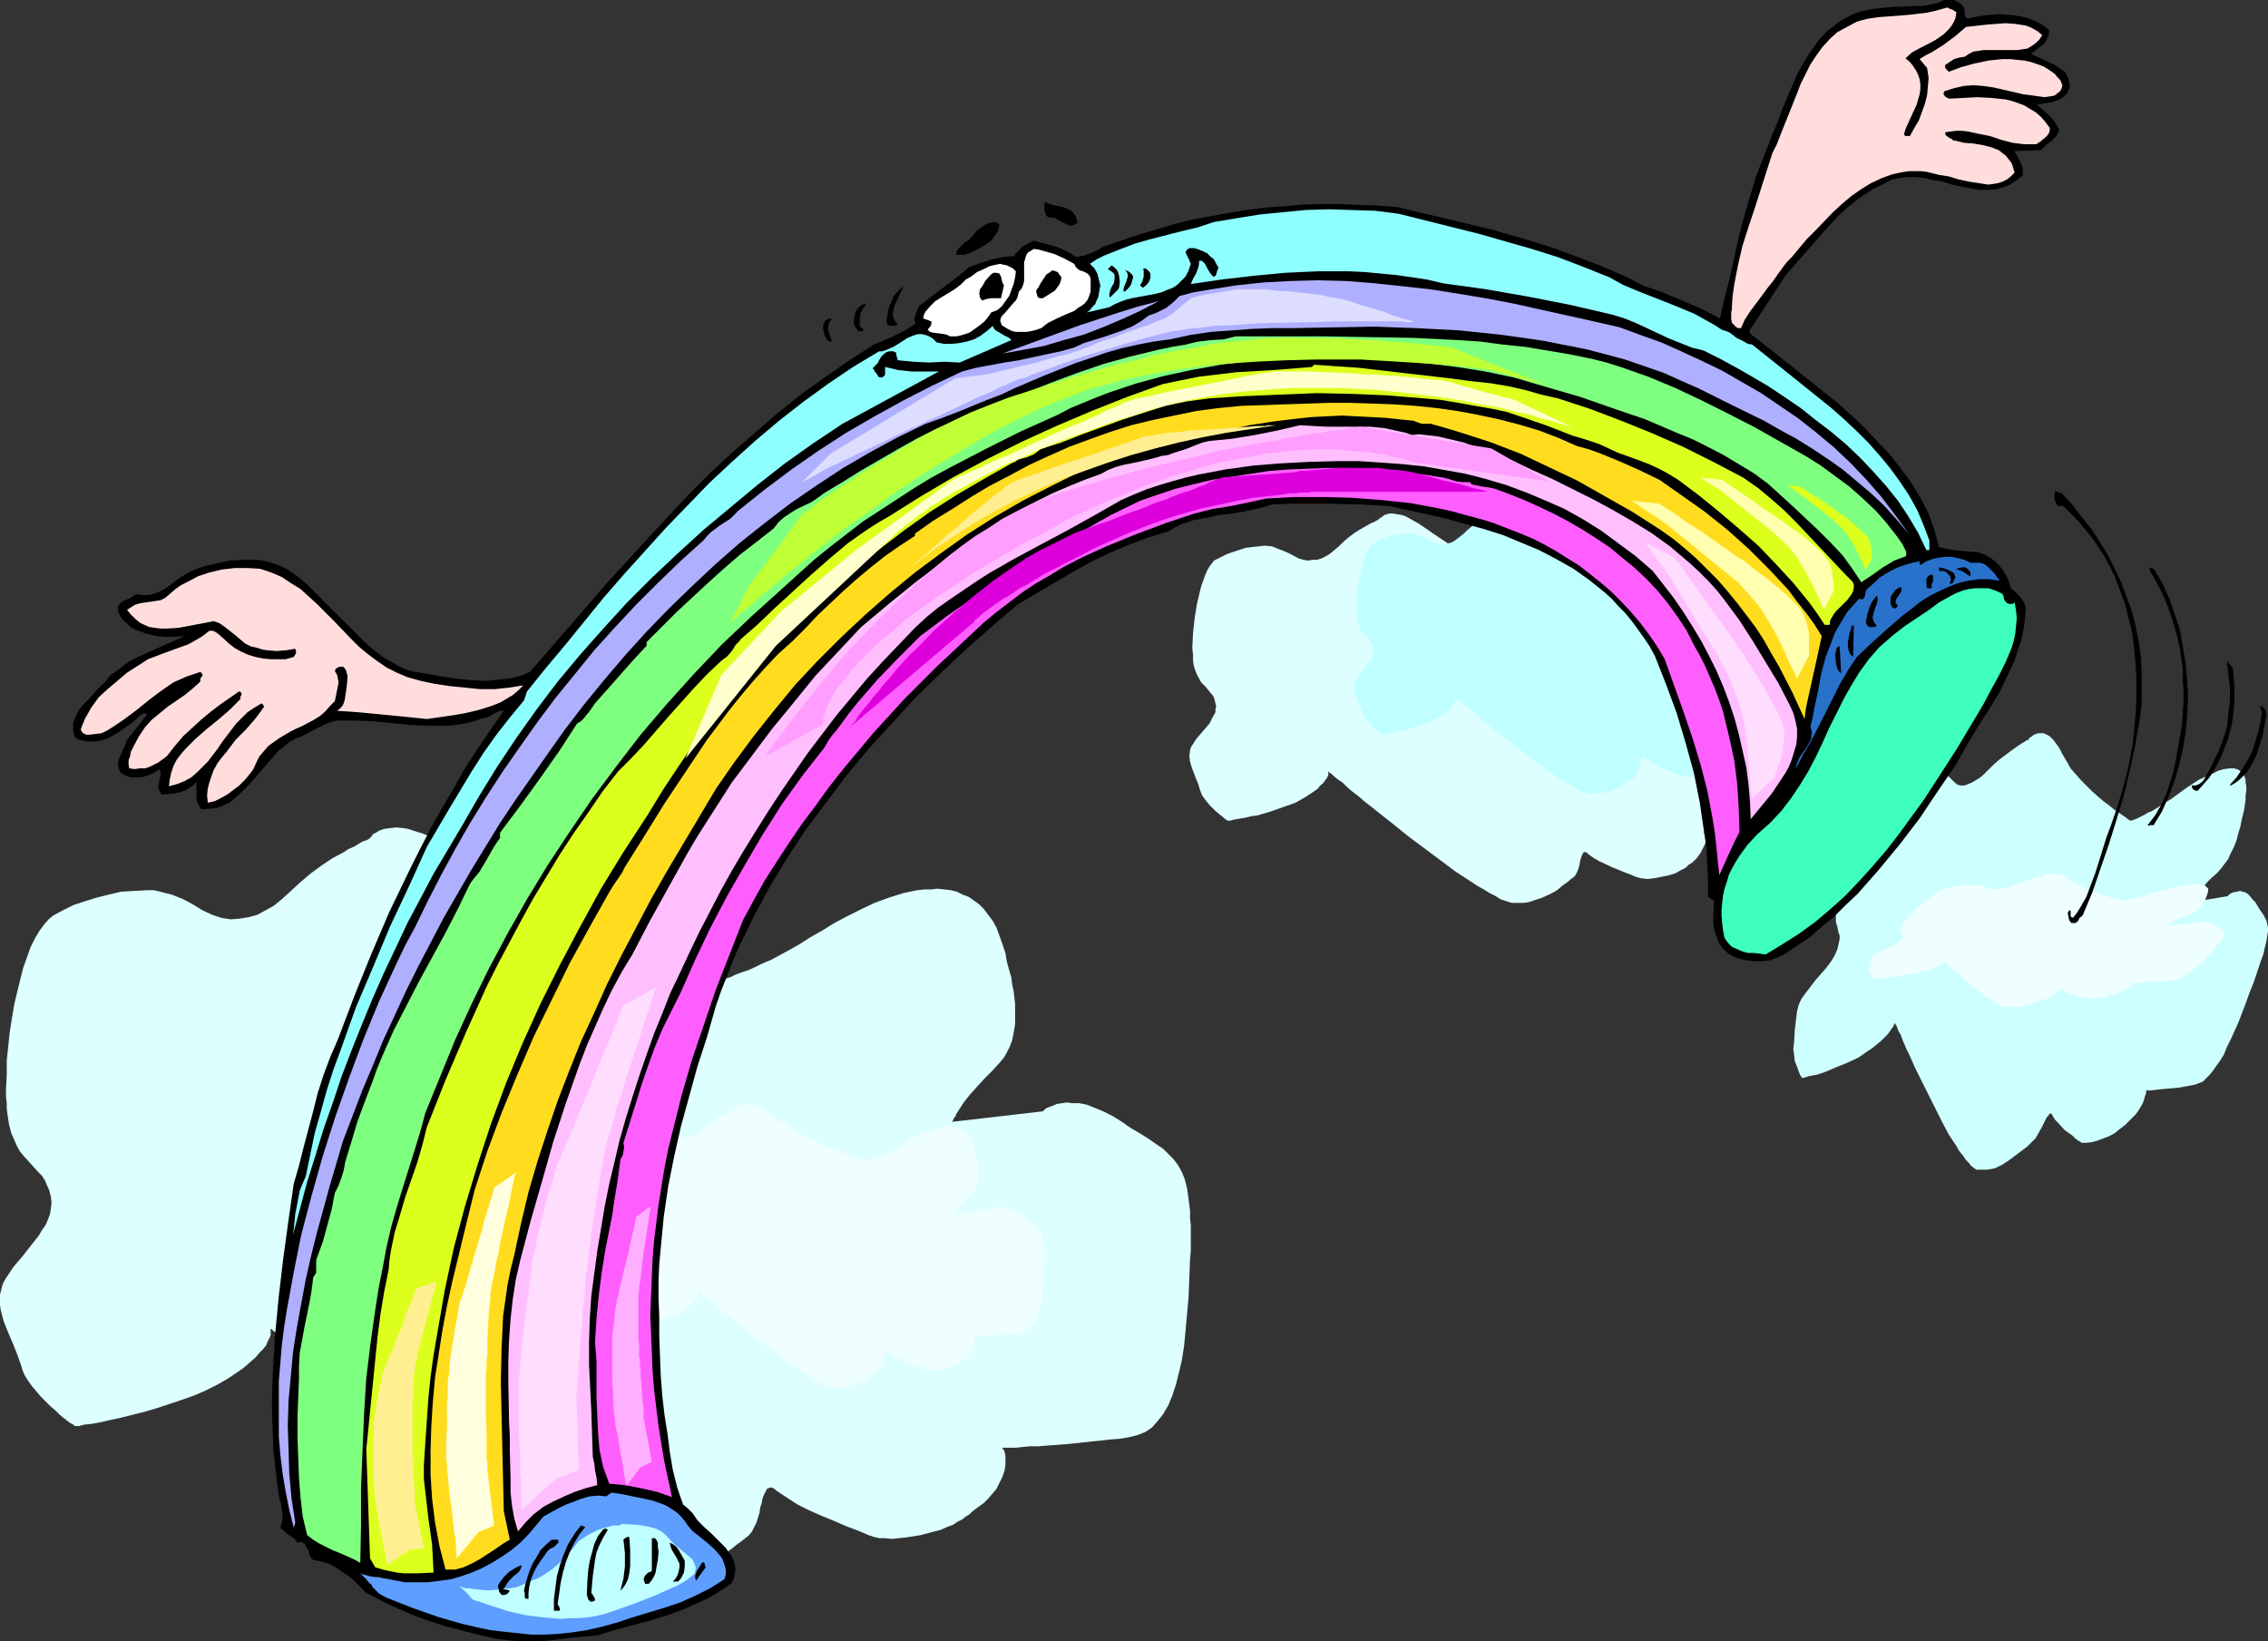
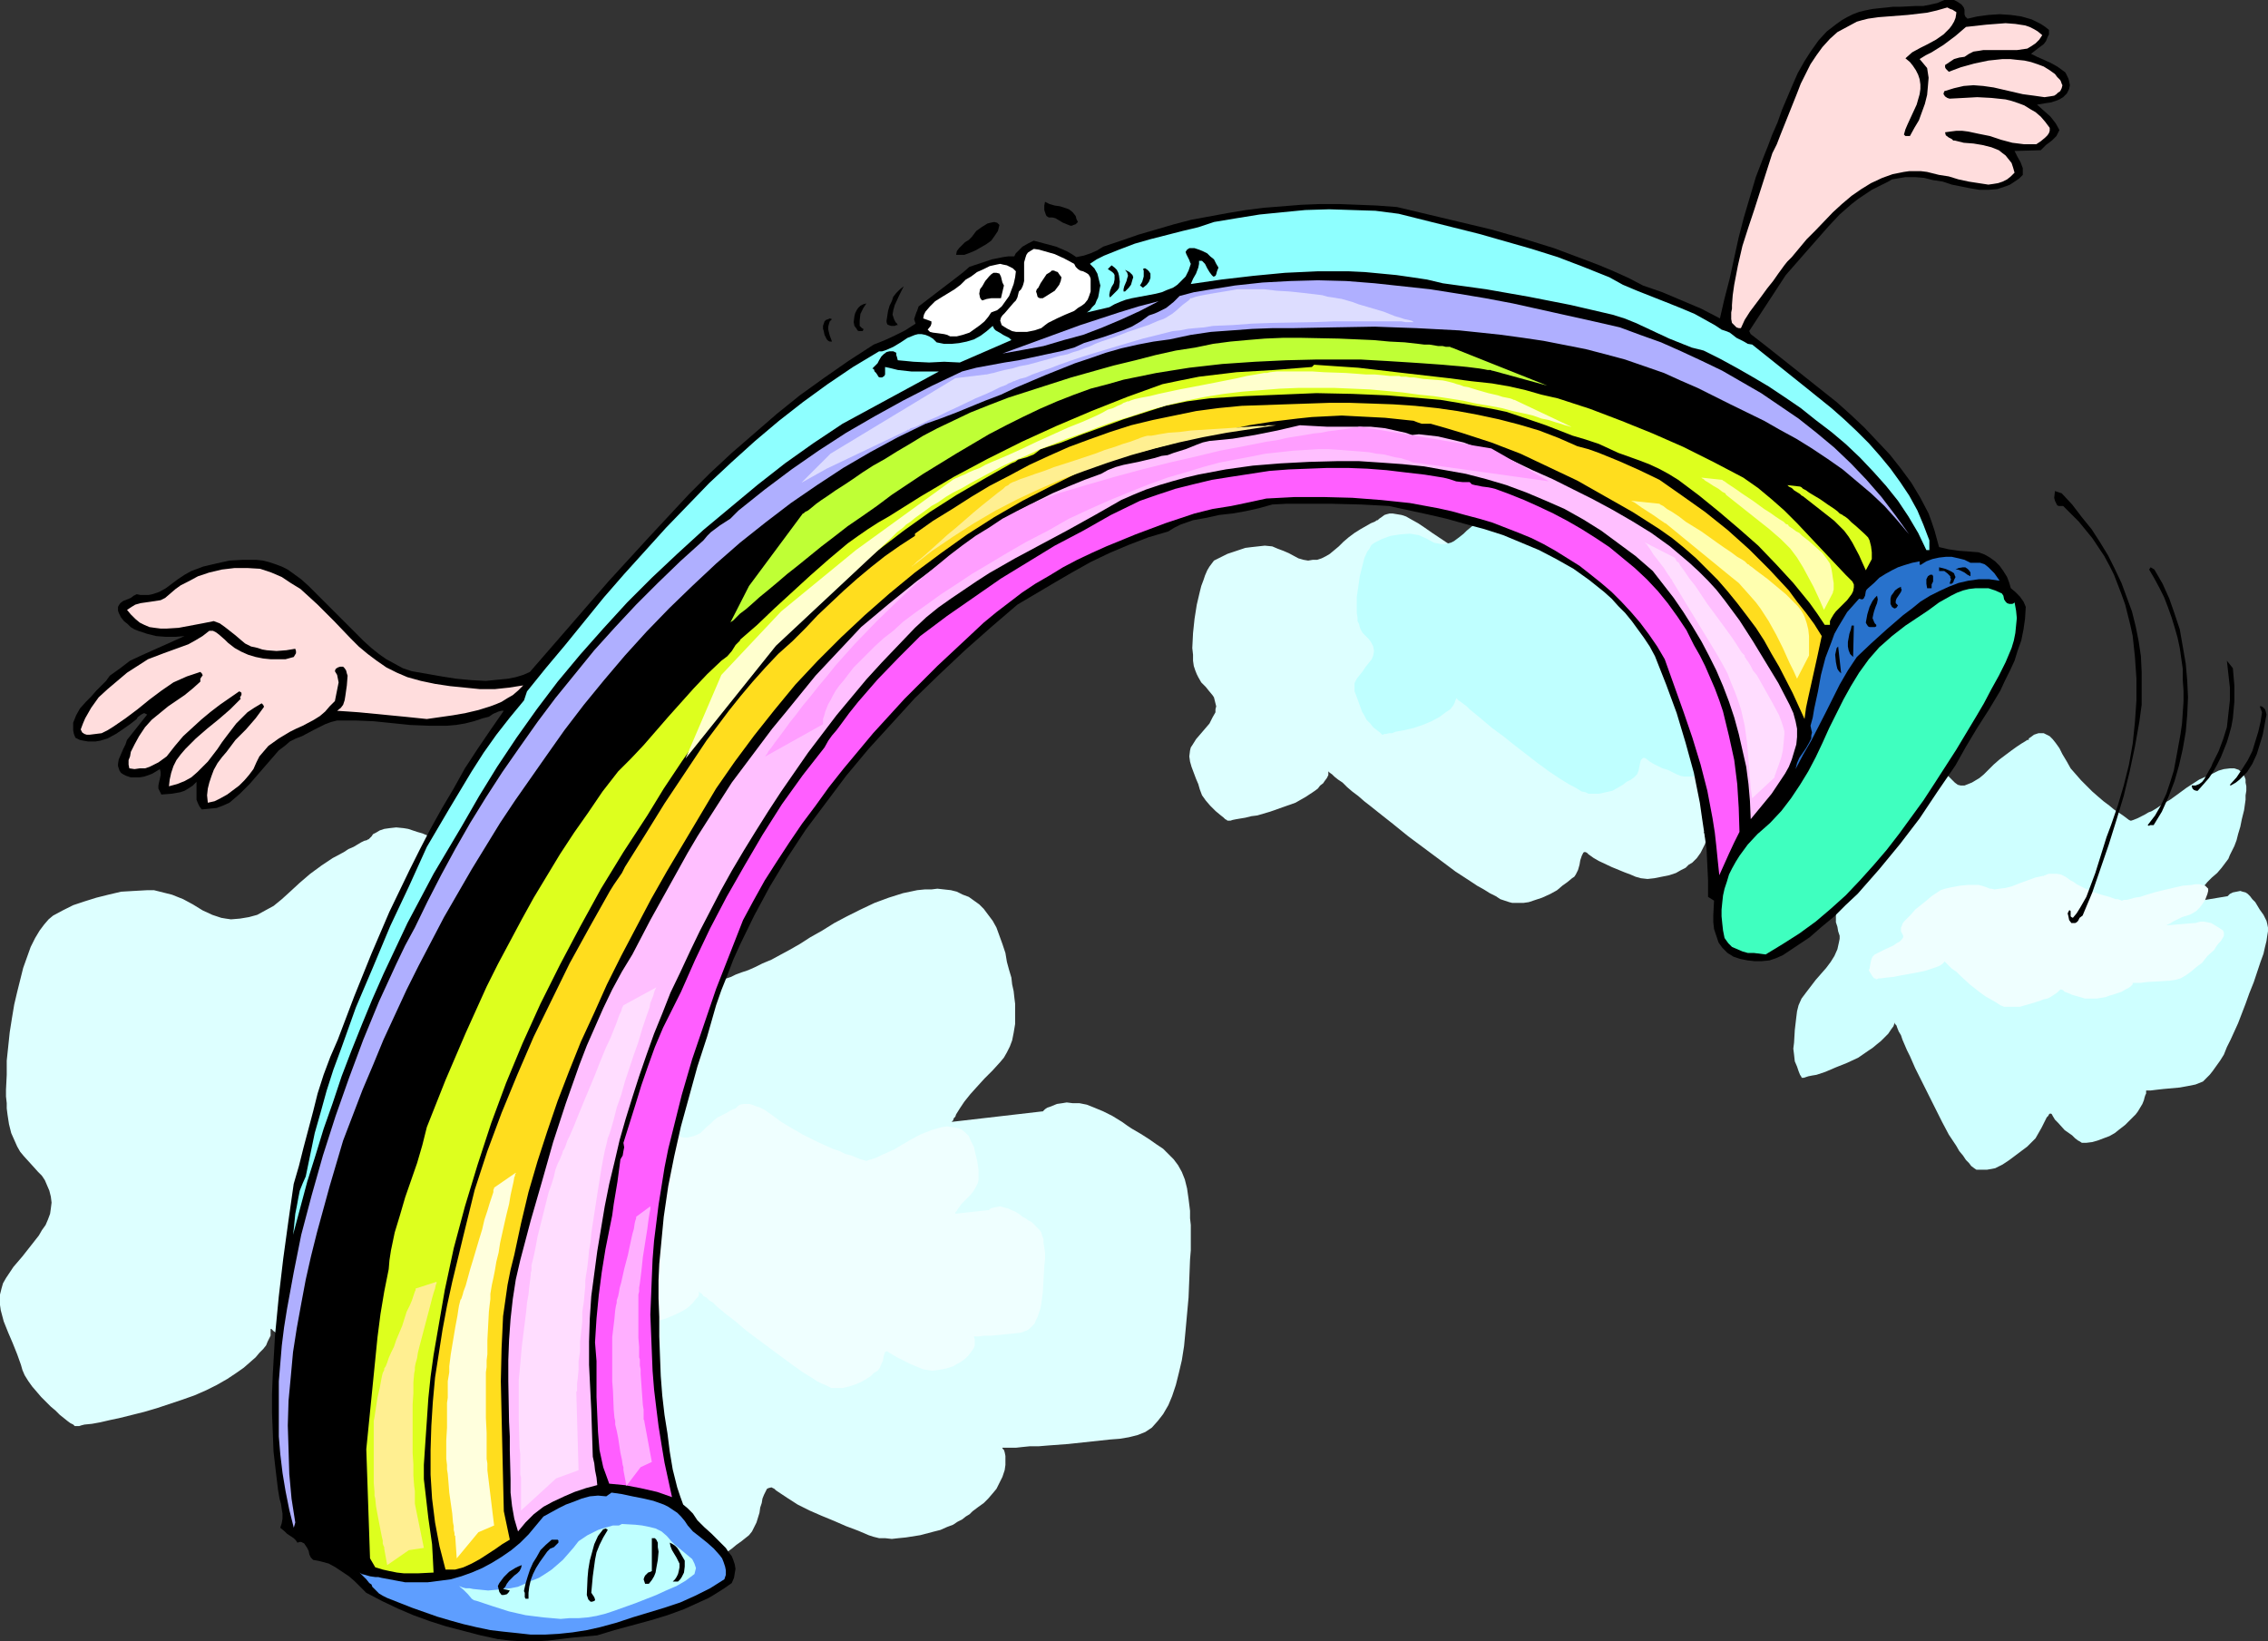
<svg xmlns="http://www.w3.org/2000/svg" xmlns:ns1="http://sodipodi.sourceforge.net/DTD/sodipodi-0.dtd" xmlns:ns2="http://www.inkscape.org/namespaces/inkscape" version="1.0" width="129.724mm" height="93.887mm" id="svg67" ns1:docname="Rainbow 12.wmf">
  <rect width="100%" height="100%" fill="#333333" stroke="none" />
  <ns1:namedview id="namedview67" pagecolor="#ffffff" bordercolor="#000000" borderopacity="0.25" ns2:showpageshadow="2" ns2:pageopacity="0.0" ns2:pagecheckerboard="0" ns2:deskcolor="#d1d1d1" ns2:document-units="mm" />
  <defs id="defs1">
    <pattern id="WMFhbasepattern" patternUnits="userSpaceOnUse" width="6" height="6" x="0" y="0" />
  </defs>
  <path style="fill:#ddffff;fill-opacity:1;fill-rule:evenodd;stroke:none" d="m 336.612,128.14 v 0 l 0.162,-0.162 h 0.162 l 0.323,-0.162 h 0.485 l 0.485,-0.162 0.646,-0.323 0.485,-0.162 1.616,-0.646 1.778,-0.808 2.101,-1.131 2.262,-1.293 1.293,-0.808 1.293,-0.808 3.07,-1.454 1.454,-0.808 1.616,-0.485 1.616,-0.485 1.616,-0.485 h 1.454 1.454 l 1.454,0.323 1.131,0.485 1.293,0.808 0.485,0.485 0.485,0.646 0.485,0.646 0.323,0.808 0.323,0.808 0.323,0.97 0.646,1.939 0.323,1.777 0.323,1.616 0.162,1.293 v 1.293 0.97 0.97 l -0.323,0.808 -0.162,0.808 -0.323,0.646 -0.808,0.97 -0.808,0.97 -0.97,0.808 -0.808,0.97 -0.646,0.97 -0.646,0.808 -0.646,0.646 -0.323,0.646 -0.162,0.485 -0.323,0.323 v 0.162 l 10.019,-1.293 0.162,-0.162 0.323,-0.162 0.808,-0.323 0.97,-0.162 0.485,-0.162 h 0.646 l 1.616,0.323 0.808,0.323 0.97,0.323 0.97,0.485 1.131,0.808 1.131,0.646 0.97,0.646 0.808,0.485 0.808,0.646 1.454,0.97 0.97,1.293 0.485,0.808 0.323,0.808 0.323,0.97 0.162,1.293 0.162,1.293 v 1.454 l 0.162,1.777 -0.162,2.101 v 2.101 l -0.162,2.101 -0.162,1.939 -0.162,1.777 -0.162,1.616 -0.323,1.616 -0.162,1.454 -0.485,1.293 -0.323,1.293 -0.485,0.97 -0.485,0.97 -0.646,0.808 -0.646,0.646 -0.808,0.485 -0.808,0.323 -0.97,0.323 -2.101,0.323 -2.262,0.162 -2.424,0.162 -2.262,0.162 -2.101,0.162 h -0.808 l -0.808,0.162 h -0.485 -0.485 -0.485 l 0.162,0.162 v 0.162 l 0.162,0.162 v 0.485 l 0.162,0.323 v 0.646 l -0.162,0.646 -0.323,0.646 -0.323,0.646 -0.323,0.646 -0.808,1.131 -0.97,0.97 -0.808,0.485 -0.646,0.646 -0.97,0.485 -1.131,0.646 -1.454,0.485 -1.616,0.323 -1.616,0.323 -1.454,0.162 -1.454,-0.162 -1.131,-0.323 -1.131,-0.485 -1.293,-0.485 -2.747,-1.131 -2.747,-1.293 -1.131,-0.646 -1.131,-0.808 -0.323,-0.323 -0.323,-0.162 h -0.323 l -0.162,0.162 -0.162,0.323 -0.162,0.323 -0.323,0.97 -0.162,0.97 -0.323,1.131 -0.485,0.97 -0.323,0.485 -0.485,0.323 -0.97,0.808 -1.131,0.808 -1.131,0.97 -1.454,0.808 -1.778,0.808 -1.939,0.646 -0.97,0.323 -1.131,0.162 h -1.131 -1.293 l -0.646,-0.162 -0.97,-0.323 -0.97,-0.323 -0.97,-0.646 -1.293,-0.646 -1.293,-0.808 -1.454,-0.808 -1.454,-0.97 -3.232,-2.101 -3.232,-2.424 -6.949,-5.171 -3.394,-2.747 -3.07,-2.424 -1.616,-1.293 -1.454,-1.131 -1.293,-1.131 -1.293,-0.97 -1.131,-0.97 -0.97,-0.97 -0.97,-0.646 -0.808,-0.646 -0.485,-0.485 -0.485,-0.323 -0.323,-0.323 v 0 0 0.323 0.485 l -0.323,0.646 -0.485,0.646 -0.323,0.485 -0.646,0.485 -0.485,0.646 -0.646,0.485 -0.97,0.646 -0.97,0.646 -1.131,0.646 -1.131,0.646 -2.747,0.97 -2.747,0.97 -2.747,0.808 -1.293,0.162 -1.293,0.323 -0.97,0.162 -0.97,0.162 -0.808,0.162 -0.485,0.162 h -0.485 v 0 h -0.162 l -0.162,-0.162 -0.323,-0.162 -0.323,-0.323 -0.808,-0.646 -0.97,-0.808 -1.131,-1.131 -0.97,-1.131 -0.808,-1.131 -0.485,-1.293 -0.323,-1.131 -0.485,-1.131 -0.485,-1.293 -0.485,-1.293 -0.323,-1.131 -0.162,-1.131 0.162,-1.293 0.162,-0.646 0.323,-0.485 0.808,-1.293 0.97,-1.131 1.939,-2.262 0.646,-1.293 0.646,-1.131 v -0.646 l 0.162,-0.646 -0.162,-0.646 -0.162,-0.646 -0.162,-0.646 -0.323,-0.485 -0.808,-0.97 -0.646,-0.808 -0.97,-0.97 -0.646,-1.131 -0.323,-0.646 -0.323,-0.808 -0.323,-0.97 -0.162,-1.131 v -1.293 l -0.162,-1.454 0.162,-3.232 0.323,-3.07 0.485,-3.07 0.646,-2.747 0.323,-1.293 0.485,-1.293 0.323,-0.97 0.485,-1.131 0.485,-0.808 0.485,-0.646 0.485,-0.646 0.646,-0.323 2.262,-1.131 2.424,-0.808 1.454,-0.485 1.293,-0.162 1.454,-0.162 1.454,-0.162 1.616,0.162 1.131,0.485 1.293,0.485 1.131,0.485 2.101,1.131 1.131,0.323 0.97,0.162 0.97,-0.162 h 0.97 l 0.97,-0.323 0.97,-0.485 0.808,-0.485 0.97,-0.808 0.97,-0.808 0.97,-0.97 1.131,-0.97 1.293,-0.97 1.293,-0.808 1.131,-0.646 1.131,-0.646 0.808,-0.323 0.485,-0.323 h 0.162 l 0.162,-0.162 v 0 0 l 0.162,-0.162 0.485,-0.323 0.646,-0.485 0.485,-0.162 0.646,-0.162 h 0.646 l 0.97,0.162 0.97,0.162 0.97,0.323 1.131,0.646 1.454,0.808 1.454,0.97 1.616,1.131 1.939,1.293 1.939,1.293 2.101,1.293 2.101,1.131 4.525,2.262 2.262,0.97 2.101,0.97 2.101,0.808 1.778,0.646 1.778,0.646 1.454,0.485 1.131,0.485 0.97,0.323 0.323,0.162 h 0.162 l 0.162,0.162 z" id="path1" />
  <path style="fill:#ddffff;fill-opacity:1;fill-rule:evenodd;stroke:none" d="m 154.813,212.004 h 0.162 0.323 l 0.323,-0.162 0.646,-0.162 0.808,-0.162 0.97,-0.323 0.97,-0.485 1.293,-0.485 1.454,-0.485 1.454,-0.646 1.616,-0.808 1.939,-0.808 1.778,-0.97 2.101,-1.131 2.262,-1.293 2.262,-1.454 2.586,-1.454 2.586,-1.616 2.747,-1.454 2.909,-1.454 3.07,-1.454 3.07,-1.131 3.07,-0.97 3.07,-0.646 1.616,-0.162 h 1.454 l 1.293,-0.162 1.454,0.162 1.454,0.162 1.293,0.323 1.293,0.646 1.293,0.485 1.131,0.808 1.131,0.808 0.97,0.97 0.97,1.293 0.97,1.293 0.808,1.454 0.646,1.777 0.646,1.777 0.646,1.939 0.323,1.939 0.485,1.777 0.485,1.616 0.162,1.454 0.323,1.454 0.162,1.454 0.162,1.293 v 2.262 2.101 l -0.323,1.939 -0.323,1.616 -0.485,1.293 -0.646,1.293 -0.646,1.131 -0.808,0.97 -1.616,1.777 -1.778,1.777 -1.616,1.777 -1.454,1.616 -1.293,1.616 -0.97,1.454 -0.808,1.293 -0.162,0.485 -0.323,0.323 -0.162,0.485 -0.162,0.162 -0.162,0.162 v 0 l 19.554,-2.262 h 0.162 l 0.162,-0.162 0.323,-0.323 0.485,-0.323 0.485,-0.162 0.808,-0.323 0.808,-0.323 1.131,-0.162 0.97,-0.162 1.293,0.162 h 1.454 l 1.616,0.323 1.616,0.646 1.939,0.808 1.939,0.97 2.101,1.293 1.131,0.808 0.97,0.646 1.939,1.131 1.778,1.131 1.616,1.131 1.454,0.97 1.131,1.131 1.131,1.131 0.97,1.293 0.808,1.454 0.646,1.616 0.485,1.939 0.162,1.131 0.162,1.131 0.162,1.293 0.162,1.293 v 1.616 l 0.162,1.454 v 1.616 1.939 1.939 l -0.162,1.939 -0.162,4.201 -0.162,4.04 -0.323,3.555 -0.323,3.555 -0.323,3.393 -0.485,3.07 -0.646,2.747 -0.646,2.585 -0.808,2.424 -0.808,1.939 -1.131,1.939 -1.131,1.454 -1.293,1.454 -1.454,0.97 -1.616,0.646 -1.939,0.485 -1.939,0.323 -2.101,0.162 -4.525,0.485 -4.525,0.485 -4.363,0.323 -1.939,0.162 h -1.939 l -1.616,0.162 -1.454,0.162 h -1.293 -0.808 -0.646 -0.162 v 0.162 l 0.323,0.323 0.162,0.485 0.162,0.808 v 0.808 1.131 l -0.162,1.131 -0.485,1.454 -0.646,1.293 -0.646,1.293 -0.808,0.97 -0.97,1.131 -0.97,0.97 -1.131,0.808 -1.293,0.97 -0.646,0.646 -0.808,0.485 -0.808,0.646 -0.97,0.485 -0.97,0.646 -1.293,0.485 -1.454,0.646 -1.293,0.323 -3.07,0.808 -3.07,0.485 -1.616,0.162 -1.454,0.162 -1.454,-0.162 h -1.293 l -1.293,-0.323 -0.97,-0.323 -2.262,-0.97 -2.586,-0.97 -2.586,-1.131 -2.747,-1.131 -2.586,-1.131 -2.586,-1.293 -2.262,-1.454 -0.97,-0.646 -0.97,-0.646 -0.485,-0.323 -0.323,-0.323 -0.646,-0.323 -0.646,0.162 -0.323,0.162 -0.323,0.646 -0.323,0.646 -0.323,0.808 -0.162,0.97 -0.323,0.97 -0.162,1.131 -0.646,2.101 -0.485,0.97 -0.485,0.97 -0.646,0.808 -0.808,0.646 -0.808,0.646 -1.131,0.808 -0.97,0.808 -1.131,0.808 -2.424,1.777 -1.454,0.97 -1.454,0.808 -1.616,0.808 -1.616,0.808 -1.778,0.646 -1.778,0.485 -2.101,0.485 -2.101,0.323 -2.262,0.162 -2.424,-0.162 h -0.646 l -0.808,-0.162 -0.808,-0.162 -0.808,-0.323 -1.939,-0.808 -2.262,-0.97 -2.262,-1.454 -2.586,-1.454 -2.747,-1.777 -2.909,-1.777 -3.07,-2.101 -3.07,-2.101 -3.232,-2.262 -3.232,-2.424 -6.787,-5.009 -6.626,-5.171 -6.464,-5.171 -3.232,-2.585 -3.07,-2.424 -2.909,-2.424 -2.747,-2.262 -2.747,-2.101 -2.424,-1.939 -2.262,-1.939 -1.939,-1.616 -1.778,-1.454 -1.454,-1.293 -0.646,-0.485 -0.485,-0.485 -0.485,-0.485 -0.485,-0.323 -0.323,-0.323 -0.162,-0.162 h -0.162 v -0.162 0.162 0.162 0.97 0.323 l -0.323,0.646 -0.323,0.646 -0.323,0.808 -0.646,0.808 -0.808,0.808 -0.808,0.97 -1.293,1.131 -1.293,1.131 -1.616,1.131 -1.939,1.293 -2.262,1.293 -2.262,1.131 -2.586,1.131 -2.747,0.97 -5.333,1.777 -2.747,0.808 -2.586,0.646 -2.586,0.646 -2.262,0.485 -2.101,0.485 -1.778,0.323 -1.616,0.162 -0.646,0.162 -0.485,0.162 h -0.323 -0.323 -0.162 -0.162 v 0 l -0.323,-0.323 -0.646,-0.323 -0.646,-0.485 -0.808,-0.646 -0.808,-0.646 -0.97,-0.97 -0.97,-0.808 L 8.888,302.009 6.949,299.747 6.141,298.616 5.333,297.323 4.848,296.192 4.525,295.061 3.717,292.798 2.747,290.375 1.778,288.112 0.808,285.688 0.162,283.265 0,282.133 v -1.131 -1.131 l 0.323,-1.293 0.323,-1.131 0.646,-1.131 1.616,-2.424 1.939,-2.262 1.778,-2.262 1.778,-2.262 0.646,-1.131 0.808,-1.131 0.485,-1.131 0.485,-1.293 0.162,-1.131 0.162,-1.293 -0.162,-1.293 -0.323,-1.293 -0.485,-1.131 -0.485,-1.131 -0.646,-0.97 -0.808,-0.808 -1.454,-1.616 -1.616,-1.777 -0.808,-0.97 -0.646,-1.131 -0.646,-1.454 -0.646,-1.454 -0.485,-1.939 -0.323,-2.101 -0.162,-1.293 v -1.131 l -0.162,-1.454 v -1.454 l 0.162,-3.232 v -3.07 l 0.323,-3.07 0.323,-3.07 0.485,-3.07 0.485,-2.909 0.646,-2.747 0.646,-2.585 0.646,-2.585 0.808,-2.262 0.808,-2.262 0.97,-1.939 0.97,-1.616 0.97,-1.293 0.97,-1.131 0.97,-0.808 2.101,-1.131 2.262,-1.131 2.424,-0.808 2.586,-0.808 2.586,-0.646 2.747,-0.646 2.747,-0.162 2.909,-0.162 h 1.454 l 1.293,0.323 1.293,0.323 1.293,0.323 2.424,0.97 2.101,1.131 2.101,1.293 2.101,0.97 1.939,0.646 0.97,0.162 1.131,0.162 1.939,-0.162 1.939,-0.323 1.778,-0.485 1.778,-0.97 1.778,-0.97 1.778,-1.454 1.778,-1.616 2.101,-1.939 2.262,-1.939 2.424,-1.777 2.424,-1.616 2.424,-1.293 0.97,-0.646 1.131,-0.485 0.808,-0.485 0.808,-0.485 0.646,-0.323 0.646,-0.162 0.162,-0.162 h 0.162 v 0 l 0.323,-0.323 0.323,-0.323 0.323,-0.485 0.646,-0.323 0.808,-0.485 0.97,-0.323 1.131,-0.162 1.454,-0.162 1.616,0.162 0.97,0.162 0.97,0.323 0.97,0.323 1.131,0.323 1.131,0.485 1.131,0.485 1.293,0.808 1.293,0.808 1.454,0.808 1.616,0.97 1.454,1.131 1.616,1.293 1.778,1.293 1.939,1.293 3.717,2.585 4.202,2.424 4.202,2.262 4.363,2.262 4.363,1.939 4.363,1.939 4.202,1.777 3.878,1.616 1.939,0.808 1.778,0.646 1.616,0.646 1.616,0.646 1.616,0.485 1.293,0.485 1.293,0.485 1.131,0.323 0.97,0.323 0.808,0.323 0.646,0.323 h 0.485 z" id="path2" />
  <path style="fill:#efffff;fill-opacity:1;fill-rule:evenodd;stroke:none" d="m 187.294,250.947 h 0.162 l 0.323,-0.162 0.646,-0.162 0.97,-0.323 0.97,-0.485 1.454,-0.646 1.454,-0.646 1.616,-0.97 1.939,-1.131 2.101,-1.131 2.424,-0.97 1.131,-0.323 1.131,-0.323 1.131,-0.162 0.97,0.162 1.131,0.162 0.97,0.323 0.808,0.646 0.808,0.808 0.485,1.131 0.646,1.293 0.323,1.454 0.323,1.293 0.162,0.97 0.162,1.131 v 0.808 0.808 0.646 l -0.162,0.646 -0.485,0.97 -0.485,0.808 -0.646,0.808 -0.646,0.646 -0.646,0.646 -0.646,0.646 -0.323,0.485 -0.485,0.646 -0.162,0.323 -0.323,0.323 v 0.323 h -0.162 l 7.434,-0.808 0.162,-0.162 0.162,-0.162 0.485,-0.162 0.808,-0.162 0.808,-0.162 1.131,0.323 0.646,0.162 0.646,0.323 0.808,0.323 0.808,0.485 0.808,0.646 0.646,0.323 0.646,0.485 0.646,0.323 0.97,0.97 0.808,0.808 0.323,0.485 0.162,0.646 0.323,0.808 v 0.808 l 0.162,0.97 0.162,1.131 v 1.454 l -0.162,1.454 -0.162,2.909 -0.162,2.747 -0.162,1.293 -0.162,1.131 -0.162,0.97 -0.323,0.97 -0.323,0.97 -0.323,0.646 -0.323,0.808 -0.485,0.485 -0.485,0.485 -0.646,0.485 -0.485,0.162 -0.808,0.323 -1.454,0.162 -1.616,0.162 -3.394,0.323 h -1.454 l -1.293,0.162 h -0.323 -0.485 -0.162 v 0.162 l 0.162,0.485 v 0.646 0.646 l -0.162,0.485 -0.646,0.97 -0.485,0.646 -0.808,0.808 -1.131,0.808 -0.646,0.323 -0.808,0.485 -0.97,0.323 -1.293,0.323 -1.131,0.162 -1.131,0.162 -0.97,-0.162 -0.97,-0.162 -0.808,-0.323 -1.939,-0.808 -0.97,-0.485 -1.939,-0.97 -0.808,-0.485 -0.808,-0.485 -0.323,-0.162 -0.162,-0.162 h -0.162 l -0.323,0.162 -0.162,0.485 -0.162,0.485 -0.162,0.97 -0.323,0.646 -0.323,0.808 -0.485,0.646 -0.808,0.485 -0.646,0.646 -0.97,0.646 -1.131,0.646 -1.131,0.485 -1.454,0.485 -1.454,0.323 h -1.939 -0.485 l -0.646,-0.323 -0.646,-0.323 -0.808,-0.323 -0.97,-0.485 -0.97,-0.646 -2.101,-1.293 -2.262,-1.616 -2.424,-1.777 -5.01,-3.717 -2.586,-1.939 -2.262,-1.939 -2.101,-1.616 -1.939,-1.616 -0.808,-0.808 -0.808,-0.485 -0.646,-0.646 -0.646,-0.323 -0.323,-0.485 -0.323,-0.162 -0.323,-0.323 v 0 0 0.323 0.323 l -0.162,0.485 -0.485,0.485 -0.646,0.808 -0.323,0.323 -0.485,0.485 -0.646,0.485 -0.808,0.485 -1.616,0.808 -1.939,0.808 -2.101,0.646 -1.939,0.646 -1.939,0.323 -0.646,0.162 -0.808,0.162 h -0.485 l -0.485,0.162 h -0.323 v 0 h -0.162 v -0.162 l -0.485,-0.323 -0.646,-0.485 -0.646,-0.646 -0.808,-0.808 -0.808,-0.808 -0.485,-0.97 -0.323,-0.808 -0.646,-1.777 -0.808,-1.777 -0.162,-0.808 -0.162,-0.97 0.162,-0.808 0.323,-0.808 1.293,-1.777 0.808,-0.808 0.646,-0.808 0.485,-0.97 0.485,-0.808 0.162,-0.97 -0.162,-0.97 -0.485,-0.808 -0.485,-0.808 -0.646,-0.485 -0.646,-0.808 -0.485,-0.808 -0.485,-0.97 -0.162,-0.646 -0.162,-0.97 -0.162,-0.808 v -1.131 l 0.162,-2.424 0.162,-2.262 0.485,-2.262 0.485,-1.939 0.485,-1.939 0.646,-1.454 0.323,-0.646 0.323,-0.485 0.485,-0.485 0.323,-0.323 1.616,-0.646 1.939,-0.646 1.939,-0.485 2.101,-0.162 1.131,0.162 0.97,0.162 1.778,0.808 1.454,0.808 0.646,0.162 0.808,0.162 h 0.808 l 0.646,-0.162 0.646,-0.162 0.808,-0.323 0.646,-0.323 0.646,-0.646 0.646,-0.646 0.808,-0.646 0.808,-0.808 0.808,-0.646 0.97,-0.485 0.97,-0.485 0.808,-0.485 0.646,-0.323 0.485,-0.162 v 0 l 0.162,-0.162 0.323,-0.323 0.485,-0.323 0.808,-0.162 h 1.131 l 0.646,0.162 0.808,0.323 0.97,0.323 0.97,0.485 1.131,0.808 1.131,0.808 1.293,0.97 1.616,0.97 3.07,1.777 3.232,1.616 3.232,1.454 1.454,0.485 1.293,0.646 1.293,0.323 1.131,0.485 0.808,0.323 0.646,0.162 0.485,0.162 z" id="path3" />
  <path style="fill:#bfffff;fill-opacity:1;fill-rule:evenodd;stroke:none" d="m 350.833,122.646 h 0.162 l 0.323,-0.162 0.808,-0.162 0.808,-0.323 1.131,-0.485 1.293,-0.646 1.616,-0.646 1.616,-1.131 1.939,-1.131 2.101,-1.131 2.262,-0.97 1.293,-0.323 0.97,-0.162 1.131,-0.162 h 1.131 l 0.97,0.323 0.97,0.323 0.808,0.646 0.808,0.808 0.646,0.97 0.485,1.454 0.323,1.293 0.323,1.293 0.323,1.131 v 0.97 l 0.162,0.97 -0.162,0.808 v 0.646 l -0.162,0.646 -0.323,0.97 -0.646,0.808 -0.646,0.646 -0.646,0.646 -0.646,0.646 -0.485,0.646 -0.485,0.646 -0.323,0.485 -0.323,0.485 -0.162,0.323 -0.162,0.323 v 0 l 7.272,-0.97 h 0.162 l 0.323,-0.162 0.485,-0.162 0.646,-0.323 h 0.97 l 0.97,0.323 0.646,0.162 0.808,0.323 0.646,0.323 0.808,0.485 0.808,0.485 0.808,0.485 0.646,0.485 0.646,0.323 0.97,0.808 0.808,0.97 0.162,0.485 0.323,0.646 0.162,0.646 0.162,0.97 0.162,0.97 v 1.131 1.293 1.454 l -0.162,3.07 -0.323,2.747 -0.162,1.131 -0.162,1.131 -0.162,1.131 -0.323,0.97 -0.323,0.97 -0.323,0.646 -0.323,0.808 -0.485,0.485 -0.485,0.485 -0.485,0.485 -0.646,0.162 -0.646,0.162 -1.616,0.323 -1.616,0.162 -3.394,0.162 -1.454,0.162 -1.131,0.162 h -0.485 -0.323 -0.323 v 0.162 l 0.323,0.485 v 0.646 l -0.162,0.485 -0.162,0.485 -0.485,0.97 -0.646,0.808 -0.808,0.646 -0.97,0.808 -0.646,0.485 -0.97,0.485 -0.97,0.323 -1.131,0.323 -1.131,0.162 h -1.131 -1.131 l -0.808,-0.162 -0.808,-0.323 -0.97,-0.485 -0.97,-0.485 -1.131,-0.323 -1.939,-0.97 -0.808,-0.485 -0.808,-0.646 -0.323,-0.162 h -0.162 -0.162 l -0.162,0.162 -0.323,0.323 -0.162,0.646 -0.162,0.808 -0.162,0.808 -0.323,0.808 -0.646,0.646 -0.646,0.485 -0.97,0.485 -0.808,0.646 -1.131,0.646 -1.131,0.646 -1.454,0.323 -1.454,0.323 h -1.778 -0.485 l -0.646,-0.323 -0.808,-0.162 -0.808,-0.485 -0.808,-0.485 -0.97,-0.485 -2.101,-1.293 -2.424,-1.616 -2.424,-1.777 -5.01,-3.878 -2.424,-1.939 -2.424,-1.777 -2.101,-1.777 -1.939,-1.616 -0.808,-0.646 -0.646,-0.646 -0.646,-0.485 -0.646,-0.485 -0.485,-0.323 -0.323,-0.323 -0.162,-0.162 v -0.162 0.323 l -0.162,0.323 -0.162,0.485 -0.323,0.646 -0.646,0.808 -0.485,0.323 -0.485,0.323 -0.646,0.485 -0.646,0.485 -1.778,0.97 -1.939,0.808 -1.939,0.646 -2.101,0.485 -1.778,0.323 -0.808,0.323 h -0.646 l -0.646,0.162 h -0.323 l -0.323,0.162 v 0 h -0.162 l -0.162,-0.162 -0.323,-0.323 -0.646,-0.485 -0.808,-0.646 -0.646,-0.808 -0.808,-0.808 -0.485,-0.97 -0.485,-0.808 -0.646,-1.777 -0.646,-1.777 -0.323,-0.808 v -0.97 -0.808 l 0.485,-0.97 1.293,-1.616 0.646,-0.97 0.646,-0.808 0.646,-0.808 0.323,-0.808 0.162,-0.97 -0.162,-0.97 -0.485,-0.97 -0.485,-0.646 -0.646,-0.646 -0.646,-0.646 -0.485,-0.808 -0.162,-0.485 -0.162,-0.646 -0.323,-0.646 v -0.808 l -0.162,-0.97 v -0.97 -2.424 l 0.323,-2.262 0.323,-2.262 0.485,-1.939 0.485,-1.939 0.646,-1.454 0.485,-0.646 0.323,-0.646 0.323,-0.323 0.485,-0.323 1.616,-0.808 1.778,-0.646 2.101,-0.323 2.101,-0.162 0.97,0.162 0.97,0.162 1.778,0.808 1.454,0.808 0.808,0.162 0.808,0.162 h 0.646 l 0.808,-0.162 0.646,-0.162 0.646,-0.323 0.646,-0.485 0.646,-0.485 0.808,-0.646 0.646,-0.646 0.97,-0.808 0.808,-0.646 0.97,-0.485 0.97,-0.646 0.646,-0.323 0.646,-0.323 0.485,-0.162 0.162,-0.162 v -0.162 l 0.323,-0.323 0.485,-0.162 0.808,-0.323 h 0.646 l 0.646,0.162 h 0.646 l 0.808,0.323 0.808,0.485 1.131,0.485 0.97,0.646 1.293,0.97 1.293,0.97 1.454,0.97 3.07,1.777 3.232,1.616 3.232,1.293 1.454,0.646 1.454,0.485 1.293,0.485 0.97,0.485 0.97,0.323 0.646,0.162 z" id="path4" />
  <path style="fill:#ceffff;fill-opacity:1;fill-rule:evenodd;stroke:none" d="m 460.559,177.424 h 0.162 l 0.485,-0.162 0.808,-0.323 0.97,-0.485 0.646,-0.323 0.808,-0.485 0.808,-0.323 0.808,-0.485 0.97,-0.646 0.97,-0.646 1.131,-0.646 1.131,-0.808 2.424,-1.777 2.747,-1.777 1.454,-0.646 1.454,-0.646 1.293,-0.646 1.131,-0.323 1.293,-0.162 h 0.97 l 0.97,0.323 0.323,0.323 0.323,0.323 0.323,0.323 0.323,0.646 0.162,0.485 v 0.646 l 0.162,0.808 v 0.97 l -0.162,0.97 v 0.97 l -0.323,2.262 -0.485,1.939 -0.323,1.616 -0.485,1.616 -0.323,1.293 -0.485,1.293 -0.485,0.97 -0.485,0.97 -0.323,0.808 -0.485,0.646 -0.97,1.293 -0.97,1.131 -1.131,0.97 -0.97,0.97 -0.808,0.97 -0.808,0.97 -0.646,0.808 -0.485,0.646 -0.323,0.646 -0.323,0.323 v 0 l 7.757,-1.293 0.162,-0.162 0.323,-0.323 0.646,-0.323 0.808,-0.162 0.808,-0.162 0.485,0.162 0.646,0.162 0.485,0.323 0.485,0.485 0.485,0.646 0.646,0.646 0.97,1.616 0.808,1.131 0.646,1.293 0.162,0.646 0.162,0.808 v 0.808 l -0.162,0.97 -0.162,1.131 -0.323,1.293 -0.323,1.454 -0.646,1.777 -0.646,1.939 -0.808,2.424 -0.97,2.424 -0.808,2.262 -0.808,2.101 -0.808,2.101 -0.808,1.777 -0.808,1.777 -0.808,1.616 -0.646,1.616 -0.808,1.293 -0.808,1.131 -0.808,1.131 -0.646,0.808 -0.808,0.808 -0.646,0.646 -0.808,0.323 -0.808,0.323 -1.616,0.323 -1.778,0.323 -1.778,0.162 -1.778,0.162 -1.454,0.162 -1.293,0.162 h -0.323 -0.323 -0.323 v 0.646 l -0.162,0.323 -0.162,0.485 -0.162,0.646 -0.323,0.808 -0.485,0.808 -0.485,0.808 -0.485,0.646 -1.131,1.131 -0.485,0.485 -0.646,0.646 -1.454,1.131 -0.808,0.646 -1.131,0.646 -1.293,0.485 -1.293,0.485 -1.131,0.323 -1.293,0.162 h -0.97 l -0.485,-0.323 -0.323,-0.162 -0.646,-0.485 -0.646,-0.646 -1.616,-1.131 -1.454,-1.616 -0.646,-0.646 -0.485,-0.808 -0.162,-0.323 -0.162,-0.162 h -0.323 l -0.162,0.162 -0.162,0.323 -0.323,0.323 -0.485,0.97 -0.646,1.293 -0.646,1.131 -0.646,1.131 -0.97,0.97 -0.808,0.808 -1.293,0.97 -1.293,0.97 -1.293,0.97 -1.454,0.97 -1.616,0.808 -1.778,0.323 h -0.808 -0.97 -0.485 l -0.485,-0.323 -0.646,-0.485 -0.485,-0.646 -0.646,-0.646 -0.646,-0.97 -0.808,-0.97 -0.646,-1.131 -1.616,-2.424 -1.454,-2.747 -1.454,-2.909 -2.909,-5.817 -1.454,-2.909 -1.131,-2.585 -0.646,-1.293 -0.485,-1.131 -0.485,-1.131 -0.323,-0.97 -0.485,-0.808 -0.323,-0.808 -0.162,-0.485 -0.323,-0.323 v -0.323 -0.162 0.162 l -0.162,0.323 -0.162,0.485 -0.485,0.646 -0.646,0.97 -0.485,0.485 -0.485,0.485 -0.646,0.646 -0.808,0.646 -0.97,0.808 -0.97,0.646 -2.101,1.454 -2.424,1.131 -2.424,0.97 -2.262,0.97 -0.97,0.323 -0.97,0.323 -0.97,0.162 -0.808,0.162 -0.485,0.162 -0.485,0.162 h -0.323 -0.162 v 0 -0.162 l -0.323,-0.485 -0.323,-0.808 -0.323,-0.97 -0.485,-1.131 -0.162,-1.454 -0.162,-1.293 0.162,-1.293 0.162,-2.747 0.323,-2.747 0.162,-1.293 0.323,-1.293 0.646,-1.454 0.97,-1.293 2.101,-2.747 1.131,-1.293 1.131,-1.293 0.97,-1.293 0.808,-1.293 0.646,-1.454 0.323,-1.454 0.162,-0.808 v -0.646 l -0.323,-0.97 -0.162,-0.97 -0.323,-0.97 v -0.646 -1.454 l 0.162,-0.808 0.162,-1.131 0.162,-1.293 0.485,-1.454 0.485,-1.616 1.293,-3.555 1.454,-3.555 1.616,-3.393 1.454,-3.232 1.616,-2.747 0.808,-1.293 0.646,-0.97 0.646,-0.97 0.646,-0.808 0.646,-0.646 0.485,-0.485 2.101,-1.131 2.262,-1.131 0.97,-0.323 1.131,-0.323 1.131,-0.162 h 1.131 l 0.97,0.162 0.808,0.323 0.646,0.646 0.646,0.646 1.131,1.131 0.646,0.485 0.646,0.162 h 0.808 l 0.808,-0.323 0.808,-0.323 0.808,-0.485 0.808,-0.485 0.97,-0.808 0.97,-0.97 1.131,-1.131 1.293,-1.131 1.293,-0.97 1.293,-0.97 1.131,-0.808 0.97,-0.646 0.808,-0.485 0.485,-0.323 h 0.162 0.162 v -0.162 -0.162 l 0.485,-0.323 0.646,-0.485 0.97,-0.323 h 0.646 0.485 l 0.646,0.323 0.646,0.323 0.646,0.646 0.646,0.808 0.808,1.131 0.646,1.293 0.97,1.616 0.808,1.454 1.131,1.293 1.131,1.293 2.424,2.424 1.293,1.131 1.131,0.97 1.293,0.97 0.97,0.808 0.97,0.646 0.97,0.646 0.646,0.485 0.646,0.485 z" id="path5" />
  <path style="fill:#efffff;fill-opacity:1;fill-rule:evenodd;stroke:none" d="m 458.62,194.714 h 0.162 l 0.323,-0.162 h 0.646 l 0.646,-0.162 1.131,-0.323 1.131,-0.162 1.454,-0.485 1.616,-0.485 1.939,-0.485 2.101,-0.485 2.101,-0.485 1.939,-0.162 0.808,-0.162 h 0.808 l 0.646,0.162 0.646,0.162 0.323,0.323 0.323,0.323 v 0.485 l -0.162,0.646 -0.485,1.293 -0.646,0.97 -0.646,0.808 -0.646,0.646 -0.808,0.485 -0.646,0.323 -1.616,0.485 -1.293,0.646 -0.646,0.323 -0.485,0.323 -0.323,0.162 -0.323,0.162 h -0.162 v 0.162 l 5.818,-0.485 h 0.162 0.162 l 0.485,-0.162 0.646,-0.162 h 0.646 l 0.808,0.162 0.808,0.162 0.808,0.485 0.808,0.485 0.485,0.323 0.485,0.323 0.162,0.485 v 0.646 l -0.162,0.323 -0.485,0.808 -0.485,0.485 -0.485,0.646 -0.485,0.808 -1.454,1.293 -1.131,1.454 -1.293,0.97 -1.131,0.97 -1.131,0.808 -1.131,0.646 -1.131,0.323 -1.131,0.162 -5.171,0.323 -1.131,0.162 h -0.97 -0.808 v 0 0.323 l -0.323,0.323 -0.162,0.162 -0.485,0.323 -0.646,0.323 -0.808,0.485 -0.97,0.323 -0.97,0.323 -0.646,0.162 -0.808,0.323 -1.939,0.323 h -0.97 -0.808 -0.808 l -0.485,-0.162 -1.131,-0.323 -1.131,-0.323 -1.131,-0.485 -0.485,-0.162 -0.323,-0.323 -0.323,-0.162 h -0.323 l -0.323,0.323 -0.323,0.323 -0.97,0.646 -0.485,0.323 -0.646,0.323 -0.808,0.162 -0.808,0.323 -2.101,0.646 -1.131,0.323 -1.131,0.323 h -1.293 -1.454 -0.646 l -0.808,-0.323 -0.97,-0.646 -1.131,-0.646 -1.131,-0.646 -1.131,-0.808 -2.262,-1.777 -2.101,-1.939 -0.808,-0.808 -0.97,-0.646 -0.646,-0.646 -0.485,-0.485 -0.323,-0.323 v -0.162 l -0.162,0.162 -0.162,0.162 -0.323,0.323 -0.485,0.323 -0.808,0.323 -0.97,0.323 -1.454,0.485 -1.616,0.323 -3.555,0.646 -1.616,0.323 -1.616,0.162 -1.131,0.162 h -0.485 l -0.323,0.162 h -0.323 v -0.162 h -0.323 l -0.485,-0.646 -0.485,-0.808 -0.162,-0.323 0.162,-0.323 0.162,-0.97 0.162,-0.808 0.162,-0.485 0.162,-0.323 0.485,-0.485 0.646,-0.323 1.616,-0.808 1.778,-0.808 0.646,-0.485 0.646,-0.323 0.485,-0.485 0.323,-0.485 v -0.323 l -0.162,-0.323 -0.323,-0.646 v -0.323 -0.485 l 0.162,-0.323 0.162,-0.485 0.323,-0.485 0.485,-0.485 0.97,-0.97 0.97,-1.131 2.424,-1.939 1.131,-0.97 0.97,-0.646 0.97,-0.646 0.97,-0.323 1.454,-0.323 1.778,-0.323 1.616,-0.162 h 1.616 0.808 l 0.646,0.162 0.97,0.323 0.808,0.323 h 0.323 l 0.646,0.162 1.131,-0.162 1.293,-0.162 1.293,-0.323 0.808,-0.323 0.808,-0.323 1.778,-0.646 1.778,-0.646 0.808,-0.162 0.646,-0.162 h 0.323 l 0.162,-0.162 h 0.162 l 0.323,-0.162 0.485,-0.162 h 0.808 0.808 l 0.97,0.162 0.97,0.485 1.131,0.808 0.646,0.323 0.646,0.485 1.616,0.808 1.778,0.808 1.939,0.646 1.778,0.485 1.293,0.485 h 0.485 l 0.485,0.162 z" id="path6" />
  <path style="fill:#000000;fill-opacity:1;fill-rule:evenodd;stroke:none" d="m 424.684,2.101 v 0.97 l 0.162,0.485 0.162,0.162 0.323,0.323 2.101,-0.485 2.424,-0.323 2.424,-0.162 2.424,0.162 2.262,0.323 2.262,0.646 0.97,0.485 0.97,0.485 0.97,0.646 0.808,0.646 v 0.97 l -0.323,0.646 -0.323,0.808 -0.485,0.646 -1.293,0.97 -1.454,1.131 1.293,0.646 1.454,0.646 1.454,0.646 1.454,0.808 1.131,0.808 0.646,0.485 0.323,0.646 0.323,0.646 0.162,0.646 0.162,0.808 -0.162,0.808 -0.323,0.646 -0.162,0.323 -0.808,0.808 -0.808,0.485 -0.808,0.323 -0.97,0.323 -1.131,0.162 -1.939,0.323 1.454,1.293 1.454,1.293 1.131,1.454 0.808,1.454 -0.323,0.646 -0.323,0.646 -0.485,0.485 -0.485,0.485 -1.293,0.97 -1.131,1.131 -5.656,0.162 0.646,1.293 0.646,1.131 0.485,1.293 v 0.646 0.808 l -0.808,0.808 -0.97,0.646 -0.97,0.646 -0.808,0.323 -0.97,0.323 -0.97,0.323 -1.939,0.162 h -1.939 l -1.939,-0.323 -4.04,-0.808 -1.939,-0.646 -2.101,-0.323 -1.939,-0.485 -1.939,-0.162 h -2.101 l -1.939,0.323 -0.97,0.162 -0.808,0.485 -0.97,0.485 -0.97,0.485 -1.616,0.808 -1.454,0.97 -1.454,0.97 -1.454,1.131 -2.586,2.262 -2.424,2.585 -4.686,5.332 -2.262,2.585 -2.262,2.585 -7.918,12.119 0.323,0.646 2.909,2.262 3.07,2.424 6.302,5.009 6.302,5.009 3.07,2.747 2.909,2.747 2.747,2.909 2.747,2.909 2.424,3.07 2.262,3.07 1.939,3.232 1.778,3.393 0.646,1.777 0.646,1.939 0.485,1.777 0.485,1.777 2.101,0.485 2.262,0.323 2.262,0.162 1.939,0.162 1.293,0.485 1.131,0.646 1.131,0.808 0.97,0.97 0.808,1.131 0.808,1.293 0.485,1.293 0.323,1.131 0.97,0.808 0.97,0.97 0.808,1.131 0.485,1.131 -0.162,2.585 -0.323,2.262 -0.485,2.424 -0.808,2.262 -0.646,2.101 -0.97,2.101 -1.131,2.262 -0.97,2.101 -2.424,4.04 -2.586,4.04 -2.424,4.04 -2.262,4.04 -3.878,5.656 -3.878,5.817 -4.202,5.494 -4.525,5.494 -4.686,5.332 -2.586,2.424 -2.424,2.424 -2.747,2.262 -2.586,2.262 -2.909,1.939 -2.909,1.939 -1.454,0.646 -1.454,0.485 -1.616,0.162 h -1.616 l -1.454,-0.162 -1.616,-0.323 -1.454,-0.485 -1.293,-0.808 -1.131,-1.131 -0.808,-1.131 -0.485,-1.454 -0.485,-1.454 -0.162,-1.454 v -1.616 l 0.162,-3.07 -1.293,-0.808 v -3.555 l -0.162,-3.393 -0.162,-3.393 -0.485,-3.393 -0.485,-3.232 -0.485,-3.393 -1.293,-6.464 -1.778,-6.464 -1.939,-6.464 -2.262,-6.14 -2.424,-6.14 -1.131,-2.101 -1.293,-1.939 -1.293,-1.777 -1.293,-1.777 -1.454,-1.777 -1.454,-1.454 -1.454,-1.616 -1.616,-1.454 -3.232,-2.585 -3.394,-2.424 -3.717,-2.101 -3.717,-1.939 -3.878,-1.616 -3.878,-1.616 -4.04,-1.293 -4.202,-1.131 -4.04,-1.131 -4.202,-0.97 -8.242,-1.777 -2.909,-0.162 -3.07,-0.162 -6.464,-0.162 h -6.464 -3.232 l -3.07,0.162 -2.909,0.808 -2.909,0.646 -2.747,0.485 -2.909,0.323 -2.909,0.646 -2.747,0.485 -2.747,0.97 -1.293,0.646 -1.293,0.808 -4.363,1.293 -4.202,1.616 -4.202,1.777 -4.04,1.939 -4.04,2.262 -3.878,2.262 -7.918,4.686 -5.656,4.848 -5.656,5.009 -5.494,5.171 -5.333,5.171 -5.01,5.494 -5.01,5.494 -4.848,5.817 -4.363,5.817 -4.363,5.817 -4.04,6.14 -3.717,6.14 -3.394,6.302 -3.07,6.302 -1.454,3.232 -1.293,3.393 -1.293,3.232 -1.131,3.232 -0.97,3.393 -0.97,3.393 -2.101,6.464 -1.778,6.464 -1.778,6.464 -1.454,6.464 -1.293,6.464 -0.97,6.625 -0.646,6.787 -0.323,3.393 -0.162,3.555 v 3.878 l 0.162,4.04 v 4.201 l 0.162,4.363 0.162,4.201 0.323,4.201 0.485,4.201 0.646,4.04 0.485,3.878 0.646,3.878 0.485,1.939 0.485,1.939 0.646,1.939 0.646,1.777 0.97,0.808 0.808,0.808 0.323,0.323 0.323,0.485 0.646,0.97 1.454,1.454 1.616,1.454 1.616,1.616 1.454,1.454 0.646,0.97 0.646,0.808 0.323,0.808 0.323,0.97 0.162,0.97 -0.162,0.97 -0.162,0.97 -0.485,1.131 -1.616,1.131 -1.778,1.131 -1.616,0.97 -1.778,0.808 -3.555,1.616 -3.555,1.293 -3.717,1.131 -7.757,2.101 -3.717,1.131 -5.333,0.485 -5.333,0.646 -2.586,0.162 h -2.747 l -2.747,-0.162 -2.747,-0.323 -3.717,-0.808 -3.717,-0.97 -3.717,-0.97 -3.555,-1.131 -3.555,-1.293 -3.394,-1.454 -3.394,-1.616 -3.394,-1.777 -2.424,-2.424 -1.293,-1.131 -1.454,-0.97 -1.454,-0.97 -1.454,-0.808 -1.778,-0.485 -1.616,-0.323 -0.485,-0.485 -0.323,-0.646 -0.162,-0.808 -0.323,-0.646 -0.323,-0.485 -0.323,-0.485 -0.646,-0.323 h -0.323 l -0.485,0.162 -0.323,-0.485 -0.485,-0.485 -0.97,-0.646 -0.485,-0.323 -0.485,-0.485 -0.97,-0.808 0.323,-0.97 0.162,-0.97 v -1.131 l -0.162,-0.97 -0.162,-1.131 -0.323,-1.131 -0.162,-0.97 -0.162,-0.97 -0.485,-4.04 -0.485,-4.201 -0.162,-4.201 -0.162,-4.04 v -4.201 l 0.162,-4.201 0.485,-8.403 0.808,-8.403 0.97,-8.241 1.131,-8.241 1.131,-7.918 1.131,-3.878 0.97,-3.878 2.101,-7.918 0.97,-3.878 1.293,-4.04 1.454,-3.878 1.616,-3.717 3.555,-9.372 3.717,-9.211 3.878,-9.049 4.363,-9.049 2.262,-4.524 2.262,-4.363 2.424,-4.363 2.586,-4.363 2.424,-4.363 2.747,-4.201 2.747,-4.04 2.909,-4.201 h -0.485 l -0.646,0.162 -1.131,0.485 -0.485,0.323 -0.485,0.323 -0.646,0.162 -0.646,0.162 -1.939,0.646 -1.939,0.485 -1.939,0.323 -1.939,0.162 h -1.939 -1.939 l -4.04,-0.162 -7.918,-0.808 -3.878,-0.162 h -4.04 l -1.293,0.323 -1.293,0.485 -2.586,1.293 -2.424,1.293 -1.293,0.485 -1.293,0.646 -1.131,0.97 -1.293,0.97 -2.101,2.424 -2.101,2.424 -2.101,2.424 -2.101,2.101 -1.131,0.97 -1.131,0.97 -1.454,0.646 -1.293,0.485 -1.616,0.162 -1.616,0.162 -0.485,-0.646 -0.323,-0.646 -0.323,-0.808 v -0.646 -1.616 -1.616 l -0.808,0.808 -0.97,0.646 -0.808,0.485 -0.97,0.323 -0.97,0.162 -0.97,0.162 -2.101,0.162 -0.323,-0.646 -0.323,-0.646 v -0.646 l 0.162,-0.808 0.162,-0.646 0.162,-0.808 v -0.646 l -0.162,-0.646 -0.808,0.485 -0.808,0.485 -0.808,0.323 -0.97,0.323 -0.97,0.162 h -0.97 -0.97 l -0.97,-0.323 -0.646,-0.323 -0.485,-0.323 -0.323,-0.485 -0.162,-0.485 -0.162,-0.485 v -0.485 l 0.162,-0.97 0.485,-1.131 0.485,-1.131 0.485,-0.97 0.323,-0.97 4.363,-5.494 -0.323,-0.162 -0.323,-0.162 -0.646,0.323 -0.646,0.485 -0.162,0.162 -0.162,0.323 -1.454,1.131 -1.616,1.131 -1.454,0.97 -1.778,0.97 -1.616,0.485 -0.97,0.162 h -0.808 -0.808 l -0.97,-0.162 -0.808,-0.162 -0.97,-0.485 -0.323,-0.808 -0.162,-0.808 v -0.97 -0.646 l 0.323,-0.808 0.323,-0.808 0.808,-1.454 1.293,-1.454 1.131,-1.131 1.131,-1.293 1.131,-1.131 0.97,-0.97 0.808,-1.131 2.262,-1.616 2.101,-1.616 2.424,-1.131 4.686,-2.101 4.686,-2.101 -1.939,0.162 h -2.101 l -2.101,-0.162 -1.939,-0.485 -1.939,-0.646 -0.808,-0.323 -0.808,-0.485 -0.646,-0.646 -0.808,-0.646 -0.646,-0.808 -0.485,-0.97 -0.162,-0.485 v -0.808 l 0.162,-0.323 0.323,-0.485 0.646,-0.485 0.808,-0.323 0.808,-0.323 0.646,-0.485 0.646,-0.323 0.808,0.162 h 1.778 l 0.808,-0.162 1.454,-0.485 1.454,-0.808 2.586,-1.939 1.454,-0.97 1.454,-0.808 2.586,-0.97 2.747,-0.646 2.909,-0.646 2.909,-0.162 h 1.454 1.454 l 1.454,0.162 1.293,0.323 1.454,0.485 1.293,0.485 1.293,0.646 1.131,0.808 1.778,1.293 1.616,1.454 3.07,3.07 3.07,3.07 2.909,2.909 2.909,2.909 1.616,1.454 1.616,1.293 1.616,1.131 1.778,0.97 1.778,0.97 1.939,0.646 6.464,1.131 3.07,0.485 3.394,0.323 3.07,0.162 3.232,-0.323 1.616,-0.162 1.616,-0.323 1.616,-0.485 1.454,-0.646 8.565,-9.857 8.403,-9.695 8.726,-9.534 4.363,-4.686 4.363,-4.686 4.525,-4.524 4.686,-4.363 4.848,-4.201 4.848,-4.201 5.01,-4.04 5.171,-3.717 5.333,-3.717 5.494,-3.555 2.424,-0.97 2.101,-0.97 2.262,-1.131 2.262,-1.454 -0.162,-0.485 -0.162,-0.485 0.162,-0.485 0.323,-0.97 0.162,-0.323 0.323,-0.97 2.747,-2.101 2.747,-2.101 2.747,-2.101 1.454,-1.131 1.293,-1.131 2.424,-0.808 2.424,-0.808 2.424,-0.485 1.131,-0.162 h 1.293 l 0.323,-0.646 0.485,-0.485 0.97,-0.97 1.131,-0.646 1.293,-0.646 2.424,0.646 2.424,0.646 2.262,0.97 1.131,0.646 0.97,0.646 1.616,-0.323 1.454,-0.485 1.454,-0.646 1.293,-0.808 3.878,-1.293 3.717,-1.293 3.878,-1.131 3.878,-1.131 3.717,-0.97 7.918,-1.454 3.878,-0.646 3.878,-0.485 4.04,-0.323 4.04,-0.323 4.04,-0.162 h 4.04 l 4.202,0.162 4.04,0.162 4.363,0.323 13.574,3.232 6.787,1.616 6.787,1.939 6.787,2.101 6.464,2.424 3.394,1.293 3.07,1.293 3.232,1.454 3.07,1.616 4.202,1.454 4.202,1.777 4.202,1.777 4.04,2.101 0.97,-4.201 1.131,-4.363 1.939,-8.887 1.131,-4.363 1.293,-4.363 1.293,-4.363 1.616,-4.201 0.97,-2.424 0.97,-2.585 1.131,-2.585 0.97,-2.747 2.262,-5.332 1.131,-2.585 1.454,-2.585 1.454,-2.262 1.616,-2.262 1.778,-1.939 2.101,-1.616 1.131,-0.808 1.131,-0.646 1.293,-0.646 1.293,-0.485 1.293,-0.323 1.616,-0.323 1.454,-0.162 1.616,-0.162 1.454,-0.162 h 1.616 l 3.232,-0.162 h 1.616 l 1.616,-0.323 1.454,-0.323 L 420.321,0 h 1.293 0.808 l 0.646,0.323 0.485,0.323 0.485,0.323 0.485,0.646 z" id="path7" />
  <path style="fill:#ffdddd;fill-opacity:1;fill-rule:evenodd;stroke:none" d="m 422.907,2.909 -0.162,0.97 -0.323,0.808 -0.485,0.808 -0.485,0.646 -0.646,0.646 -0.646,0.646 -1.616,1.131 -1.778,0.97 -1.616,0.808 -1.778,0.97 -1.454,1.293 0.97,0.808 0.646,0.808 0.646,0.97 0.485,0.97 0.323,0.97 0.162,1.131 v 0.97 l -0.162,1.131 -0.323,1.131 -0.323,1.131 -0.97,2.101 -0.97,2.101 -0.485,1.131 -0.323,1.131 0.323,0.323 h 0.323 0.323 0.323 l 0.97,-1.777 0.97,-1.616 0.646,-1.777 0.646,-1.777 0.485,-1.939 0.162,-1.777 0.162,-1.939 -0.323,-2.101 -1.616,-1.939 1.293,-0.808 1.293,-0.646 2.586,-1.616 2.586,-1.939 1.131,-0.97 1.131,-0.97 4.363,-0.485 2.101,-0.162 2.101,-0.162 2.101,0.162 2.101,0.323 0.97,0.323 0.97,0.485 0.808,0.485 0.97,0.808 -0.646,0.97 -0.808,0.808 -0.97,0.646 -0.808,0.485 -1.131,0.162 -1.131,0.162 h -2.424 -2.424 -2.424 l -0.97,0.162 -1.131,0.162 -0.97,0.485 -0.97,0.646 -1.131,0.162 -1.131,0.323 -1.939,1.293 v 0.485 l 0.162,0.323 0.646,0.646 1.293,-0.485 1.293,-0.485 2.909,-0.808 3.07,-0.646 3.07,-0.323 h 1.616 l 1.454,0.162 1.616,0.162 1.454,0.323 1.454,0.485 1.293,0.485 1.293,0.808 1.131,0.808 0.485,0.646 0.646,0.646 0.162,0.323 0.162,0.485 0.162,0.323 -0.162,0.646 -0.323,0.646 -0.485,0.323 -0.323,0.323 -0.485,0.323 -0.97,0.162 -1.131,0.162 -1.131,-0.162 -1.131,-0.162 -2.424,-0.323 -4.202,-0.97 -2.101,-0.485 -2.262,-0.323 -2.101,-0.162 -2.101,0.162 -2.101,0.485 -2.101,0.646 -0.162,0.485 v 0.162 l 0.323,0.485 0.485,0.323 0.485,0.162 3.07,-0.162 2.909,-0.162 3.07,0.162 3.07,0.323 1.293,0.323 1.454,0.485 1.293,0.485 1.293,0.808 1.131,0.646 1.131,0.97 0.97,1.131 0.97,1.293 v 0.646 l -0.162,0.485 -0.323,0.485 -0.485,0.485 -0.97,0.808 -0.97,0.646 h -1.293 -1.293 l -2.586,-0.323 -2.424,-0.646 -2.424,-0.808 -2.424,-0.485 -2.262,-0.485 -1.293,-0.162 h -1.293 l -1.293,0.162 -1.131,0.162 0.162,0.646 0.646,0.485 0.646,0.323 0.323,0.323 h 0.323 l 1.939,0.485 2.101,0.162 1.939,0.323 1.939,0.485 0.808,0.323 0.808,0.323 0.808,0.646 0.646,0.485 0.646,0.808 0.646,0.808 0.323,0.97 0.323,1.131 -0.808,0.808 -0.808,0.646 -0.97,0.485 -0.97,0.323 -0.97,0.162 -1.131,0.162 -2.101,-0.323 -2.101,-0.323 -2.262,-0.485 -2.101,-0.646 -2.101,-0.323 -1.293,-0.323 -1.293,-0.323 -1.293,-0.162 h -1.293 -1.293 l -1.131,0.162 -2.424,0.485 -2.262,0.808 -2.424,1.131 -2.101,1.293 -2.101,1.454 -2.101,1.777 -1.939,1.777 -3.717,3.878 -1.939,1.939 -1.616,1.939 -1.616,1.939 -0.97,0.97 -0.646,0.808 -1.293,1.777 -1.131,1.616 -1.293,1.616 -1.293,1.777 -2.424,3.232 -1.131,1.777 -0.808,1.777 h -0.485 l -0.485,-0.162 -0.485,-0.485 -0.485,-0.485 -0.162,-0.808 v -1.454 l 0.162,-0.808 v -0.808 l 0.162,-2.101 0.323,-2.262 0.808,-4.201 0.97,-4.201 1.293,-4.04 1.293,-3.878 1.293,-4.04 1.293,-4.04 1.293,-4.04 0.97,-1.939 0.808,-2.101 3.555,-8.887 0.808,-2.101 1.131,-2.262 0.97,-1.939 1.293,-1.939 1.293,-1.777 1.616,-1.777 1.616,-1.454 2.101,-1.131 2.101,-1.131 1.131,-0.323 1.293,-0.323 2.262,-0.323 2.101,-0.162 2.101,-0.162 2.101,-0.162 4.202,-0.485 2.101,-0.485 2.262,-0.646 0.646,0.323 0.485,0.162 0.485,0.323 0.323,0.162 z" id="path8" />
  <path style="fill:#000000;fill-opacity:1;fill-rule:evenodd;stroke:none" d="m 233.027,47.992 -0.485,0.485 -0.485,0.162 -0.323,0.162 h -0.323 l -0.808,-0.323 -0.808,-0.323 -1.616,-0.97 -0.646,-0.162 h -0.808 l -0.485,-0.323 -0.162,-0.323 -0.323,-0.97 v -0.97 l 0.162,-0.808 0.97,0.485 1.131,0.323 1.131,0.162 0.97,0.323 0.97,0.323 0.808,0.646 0.646,0.808 0.162,0.646 z" id="path9" />
  <path style="fill:#8effff;fill-opacity:1;fill-rule:evenodd;stroke:none" d="m 347.924,59.949 2.909,1.616 3.07,1.293 6.141,2.424 3.232,1.293 3.07,1.293 2.909,1.616 1.454,0.808 1.454,0.97 0.97,0.323 0.808,0.323 1.454,1.131 1.616,0.808 0.808,0.485 0.97,0.162 5.656,4.524 5.656,4.524 5.818,4.686 2.747,2.424 2.747,2.585 2.586,2.585 2.424,2.747 2.262,2.747 2.101,2.909 1.939,2.909 1.778,3.232 1.293,3.07 1.293,3.393 v 2.101 h -0.646 l -1.778,-3.717 -2.101,-3.555 -2.262,-3.393 -2.586,-3.232 -2.747,-3.07 -2.909,-3.07 -3.07,-2.909 -3.07,-2.585 -3.394,-2.585 -3.232,-2.585 -3.555,-2.424 -3.394,-2.262 -3.555,-2.101 -3.394,-1.939 -3.555,-1.939 -3.555,-1.777 -2.586,-0.646 -2.424,-0.97 -2.424,-0.97 -2.424,-1.131 -4.848,-2.262 -2.424,-0.97 -2.586,-0.808 -9.05,-2.101 -9.05,-1.777 -9.211,-1.616 -4.686,-0.646 -4.686,-0.646 -3.394,-0.808 -3.232,-0.485 -3.394,-0.485 -3.394,-0.323 -3.394,-0.323 -3.394,-0.162 h -6.949 l -6.949,0.323 -6.787,0.646 -6.949,0.808 -6.626,0.97 0.485,-1.131 0.646,-1.131 0.485,-1.293 0.162,-0.808 v -0.646 h 0.323 0.323 l 0.323,0.323 0.323,0.323 0.485,0.97 0.485,0.808 0.485,0.646 0.323,0.323 h 0.162 l 0.323,-0.162 0.162,-0.323 0.162,-0.646 0.323,-0.808 -0.485,-0.808 -0.485,-0.97 -0.808,-0.646 -0.646,-0.646 -0.97,-0.485 -0.808,-0.323 -0.97,-0.323 h -1.131 l -0.485,0.323 -0.323,0.485 0.162,0.485 0.162,0.323 0.485,0.97 0.162,0.485 0.162,0.323 -0.485,1.454 -0.646,1.293 -0.97,0.97 -0.808,0.808 -0.97,0.646 -1.293,0.485 -1.131,0.485 -1.293,0.323 -5.171,0.97 -1.293,0.323 -1.293,0.485 -1.131,0.485 -1.131,0.646 -4.848,1.131 0.646,-0.485 0.485,-0.646 0.646,-0.646 0.323,-0.808 0.323,-0.646 0.162,-0.808 0.162,-0.97 0.162,-0.808 -0.323,-1.293 -0.323,-1.293 -0.646,-1.131 -0.485,-0.485 -0.485,-0.485 1.454,-0.97 1.616,-0.808 3.232,-1.293 3.394,-1.293 3.394,-0.97 6.949,-1.777 3.394,-0.808 3.394,-1.131 4.848,-0.808 5.01,-0.808 4.848,-0.485 5.01,-0.485 5.171,-0.162 5.01,0.162 5.01,0.162 5.01,0.646 11.635,2.909 5.818,1.454 5.656,1.616 5.656,1.616 5.656,1.777 5.494,2.101 z" id="path10" />
  <path style="fill:#000000;fill-opacity:1;fill-rule:evenodd;stroke:none" d="m 216.059,48.638 -0.323,1.293 -0.646,0.97 -0.808,1.131 -1.131,0.808 -1.131,0.646 -1.131,0.646 -1.131,0.485 -1.293,0.485 h -1.778 l 0.162,-0.808 0.485,-0.646 0.646,-0.646 0.646,-0.646 0.808,-0.485 0.646,-0.646 0.485,-0.646 0.485,-0.646 1.131,-0.808 1.293,-0.808 0.646,-0.162 0.808,-0.162 0.646,0.162 z" id="path11" />
  <path style="fill:#ffffff;fill-opacity:1;fill-rule:evenodd;stroke:none" d="m 232.219,57.041 0.323,0.646 0.485,0.485 0.485,0.323 0.646,0.162 0.646,0.323 0.485,0.323 0.323,0.485 0.162,0.485 v 0.485 1.131 1.131 l -0.323,0.97 -0.323,0.808 -0.646,0.808 -0.646,0.485 -0.808,0.485 -0.808,0.646 -1.939,0.808 -1.778,0.808 -1.939,0.97 -0.646,0.485 -0.808,0.646 -1.454,0.485 -1.616,0.323 h -1.616 -0.808 l -0.808,-0.162 -0.97,-0.485 -0.808,-0.485 -0.485,-0.323 -0.162,-0.485 -0.162,-0.485 0.162,-0.646 0.323,-0.485 0.485,-0.485 0.97,-1.131 0.97,-1.131 0.485,-0.485 0.323,-0.646 0.162,-0.646 0.162,-0.646 0.485,-0.485 0.323,-0.646 0.162,-0.485 0.162,-0.646 v -1.454 -1.293 -1.293 l 0.323,-1.131 0.162,-0.485 0.323,-0.485 0.485,-0.323 0.808,-0.485 1.131,0.162 1.131,0.323 2.262,0.646 2.101,0.97 z" id="path12" />
  <path style="fill:#ffffff;fill-opacity:1;fill-rule:evenodd;stroke:none" d="m 219.614,58.657 -0.162,1.293 -0.323,1.454 -0.485,1.293 -0.485,1.293 -0.808,1.131 -0.808,1.131 -0.97,0.808 -1.293,0.485 -0.646,0.97 -0.808,0.97 -0.97,0.808 -1.131,0.808 -1.131,0.808 -1.454,0.485 -1.293,0.323 h -1.454 l -0.646,-0.323 -0.646,-0.162 -1.131,-0.162 -1.293,-0.162 -0.646,-0.162 -0.485,-0.485 0.646,-0.808 0.162,-0.485 v -0.485 l -1.778,-0.646 0.162,-0.808 0.323,-0.646 0.97,-1.131 1.131,-1.131 1.293,-0.808 2.909,-1.777 1.293,-0.97 1.131,-1.131 1.131,-0.646 1.293,-0.97 1.454,-0.646 1.293,-0.646 1.454,-0.323 0.808,-0.162 0.646,0.162 0.808,0.162 0.646,0.323 0.646,0.323 z" id="path13" />
  <path style="fill:#000000;fill-opacity:1;fill-rule:evenodd;stroke:none" d="m 241.915,62.212 -0.323,0.485 -0.485,0.485 -0.646,0.646 -0.485,0.485 -0.162,-0.323 v -0.323 l 0.162,-0.808 0.323,-0.808 0.485,-0.808 0.162,-0.808 v -0.97 l -0.162,-0.323 -0.323,-0.323 -0.485,-0.323 -0.485,-0.323 0.808,-0.808 0.646,0.485 0.485,0.485 0.323,0.646 0.162,0.646 0.162,1.293 z" id="path14" />
  <path style="fill:#000000;fill-opacity:1;fill-rule:evenodd;stroke:none" d="m 248.702,59.141 v 0.485 0.485 l -0.323,0.808 -0.485,0.646 -0.808,0.646 -0.646,-0.485 0.485,-0.808 0.323,-1.131 v -0.97 -0.323 l -0.162,-0.323 0.323,-0.162 h 0.162 l 0.485,0.323 0.323,0.323 z" id="path15" />
  <path style="fill:#000000;fill-opacity:1;fill-rule:evenodd;stroke:none" d="m 229.472,59.949 -0.162,0.808 -0.323,0.808 -0.485,0.646 -0.485,0.646 -1.293,0.808 -1.293,0.808 h -0.485 -0.162 l -0.323,-0.162 -0.162,-0.162 -0.162,-0.646 -0.162,-0.485 0.162,-0.485 0.323,-0.323 0.485,-0.97 0.646,-0.97 0.646,-0.97 0.808,-0.485 0.323,-0.323 h 0.485 l 0.323,0.162 0.485,0.162 0.323,0.485 z" id="path16" />
  <path style="fill:#000000;fill-opacity:1;fill-rule:evenodd;stroke:none" d="m 244.824,59.465 0.162,0.485 -0.162,0.485 -0.323,1.131 -0.485,0.646 -0.808,0.808 h -0.323 v -0.485 l 0.162,-0.646 0.485,-1.131 0.162,-0.646 0.162,-0.485 -0.162,-0.646 -0.485,-0.646 0.97,0.485 0.323,0.323 z" id="path17" />
  <path style="fill:#000000;fill-opacity:1;fill-rule:evenodd;stroke:none" d="m 217.029,61.727 -0.646,2.747 h -2.101 l -0.97,0.162 -0.97,0.323 -0.323,-0.323 -0.162,-0.323 -0.162,-0.808 0.162,-0.97 0.485,-0.646 0.646,-1.131 0.808,-0.97 0.485,-0.485 0.485,-0.323 h 0.646 l 0.646,0.162 0.323,0.646 0.162,0.646 0.162,0.646 z" id="path18" />
  <path style="fill:#afafff;fill-opacity:1;fill-rule:evenodd;stroke:none" d="m 350.187,70.776 4.363,1.616 4.525,1.616 4.363,1.939 4.525,2.101 4.363,2.101 4.202,2.424 4.202,2.424 4.04,2.747 4.04,2.747 3.878,3.07 3.878,3.232 3.555,3.393 3.394,3.555 3.232,3.717 3.07,4.04 2.909,4.04 -2.586,-3.07 -2.747,-3.07 -2.909,-2.747 -3.07,-2.585 -3.07,-2.585 -3.232,-2.262 -3.394,-2.262 -3.394,-2.101 -3.555,-1.939 -3.394,-1.939 -7.272,-3.555 -7.11,-3.555 -3.717,-1.616 -3.555,-1.616 -4.202,-1.454 -4.202,-1.454 -4.202,-1.131 -4.363,-1.131 -9.05,-1.777 -4.363,-0.646 -4.686,-0.646 -4.525,-0.485 -4.686,-0.485 -9.211,-0.485 -9.05,-0.323 -9.211,0.162 -8.565,0.162 h -4.363 l -4.363,0.162 -4.363,0.323 -4.525,0.323 -4.363,0.646 -4.525,0.97 -3.555,0.485 -3.394,0.646 -3.555,0.808 -3.394,0.97 -3.232,1.131 -3.394,1.131 -6.464,2.585 -6.464,2.747 -3.07,1.454 -3.394,1.293 -6.302,2.585 -3.394,1.293 -3.232,1.131 -5.979,2.909 -5.979,3.232 -5.818,3.393 -5.656,3.717 -5.656,3.878 -5.494,4.201 -5.494,4.363 -5.171,4.524 -5.171,4.848 -5.01,4.848 -4.848,5.009 -4.686,5.171 -4.525,5.332 -4.363,5.332 -4.202,5.494 -3.878,5.494 -3.394,4.848 -3.394,4.848 -3.232,4.848 -3.07,5.009 -3.07,5.009 -5.979,10.342 -5.494,10.503 -2.586,5.171 -5.01,10.826 -2.262,5.494 -2.262,5.332 -2.101,5.494 -2.101,5.494 -2.909,9.857 -2.747,10.018 -1.293,5.171 -1.131,5.009 -0.97,5.171 -0.97,5.332 -0.808,5.171 -0.485,5.332 -0.485,5.171 -0.162,5.332 0.162,5.171 0.162,5.332 0.485,5.332 0.808,5.171 -0.323,1.131 -0.97,-3.878 -0.808,-4.04 -0.646,-3.878 -0.485,-4.04 -0.323,-3.878 v -4.04 -3.878 -4.04 l 0.323,-3.878 0.323,-3.878 0.485,-3.878 0.646,-4.04 1.454,-7.918 1.616,-8.079 2.262,-8.564 2.424,-8.564 2.747,-8.564 2.909,-8.241 3.07,-8.241 3.394,-8.241 3.717,-8.079 1.939,-4.04 2.101,-3.878 2.747,-5.656 2.909,-5.656 3.07,-5.656 3.232,-5.656 3.394,-5.494 3.555,-5.494 3.717,-5.332 3.878,-5.494 3.878,-5.171 4.202,-5.171 4.202,-5.171 4.525,-5.009 4.525,-4.848 4.686,-4.686 4.848,-4.686 5.01,-4.524 0.808,-0.97 0.808,-0.808 1.939,-1.454 2.262,-1.454 0.808,-0.808 0.97,-0.97 5.656,-4.524 5.818,-4.363 5.818,-4.04 5.979,-3.878 6.141,-3.555 6.141,-3.393 6.302,-3.232 6.464,-3.07 3.07,-0.808 6.141,-1.131 3.07,-0.485 5.979,-1.293 3.07,-0.646 2.909,-0.808 2.101,-0.97 2.101,-0.646 2.101,-0.646 4.202,-1.454 1.939,-0.808 1.939,-1.131 1.778,-1.293 0.97,-0.323 0.808,-0.323 1.939,-0.97 1.616,-1.293 1.293,-1.293 3.07,-0.808 2.909,-0.485 5.979,-0.97 5.979,-0.646 5.979,-0.323 5.979,-0.162 6.141,0.162 6.141,0.485 5.979,0.646 5.979,0.646 6.141,0.97 5.818,0.97 5.979,1.131 11.635,2.585 5.818,1.293 z" id="path19" />
  <path style="fill:#000000;fill-opacity:1;fill-rule:evenodd;stroke:none" d="m 195.374,61.888 -0.485,0.97 -0.485,0.97 -0.97,2.101 -0.323,1.131 -0.162,0.97 0.323,0.97 0.323,0.646 0.323,0.323 0.162,0.323 h -0.323 l -0.323,0.162 h -0.808 l -0.485,-0.162 -0.323,-0.162 -0.162,-0.485 V 69.321 l 0.323,-2.101 0.323,-1.131 0.485,-0.97 0.323,-0.97 0.646,-0.808 0.808,-0.808 z" id="path20" />
  <path style="fill:#afafff;fill-opacity:1;fill-rule:evenodd;stroke:none" d="m 250.48,65.12 -4.04,2.101 -3.878,1.777 -4.202,1.777 -4.202,1.616 -4.202,1.131 -4.363,1.293 -4.363,0.808 -4.525,0.808 8.403,-3.07 8.403,-3.07 8.403,-2.747 4.202,-1.293 z" id="path21" />
  <path style="fill:#000000;fill-opacity:1;fill-rule:evenodd;stroke:none" d="m 187.294,65.605 -0.323,0.485 -0.323,0.485 -0.646,1.293 -0.162,1.454 v 1.131 l 0.323,0.323 0.162,0.162 0.323,0.162 v 0.162 l -0.162,0.323 h -0.485 -0.323 l -0.323,-0.162 -0.162,-0.323 -0.485,-0.646 -0.162,-0.808 0.162,-1.293 0.162,-0.646 0.323,-0.646 0.323,-0.485 0.485,-0.485 0.646,-0.323 z" id="path22" />
  <path style="fill:#000000;fill-opacity:1;fill-rule:evenodd;stroke:none" d="m 179.861,68.998 -0.485,0.485 -0.162,0.485 -0.162,0.646 v 0.646 l 0.323,1.293 0.485,1.293 h -0.485 l -0.323,-0.162 -0.323,-0.323 -0.162,-0.323 -0.323,-0.646 -0.162,-0.808 -0.162,-0.485 V 70.453 l 0.162,-0.485 0.162,-0.485 0.323,-0.323 0.485,-0.162 0.323,-0.162 z" id="path23" />
  <path style="fill:#8effff;fill-opacity:1;fill-rule:evenodd;stroke:none" d="m 218.645,73.523 -11.15,4.848 -3.394,-0.162 -3.232,0.162 -3.394,-0.162 -1.616,-0.162 -1.778,-0.162 -0.162,-0.646 -0.162,-0.485 v -0.485 l -0.323,-0.162 -0.323,-0.162 h -0.808 l -0.646,0.162 -0.646,0.485 -0.485,0.485 -0.485,0.808 -0.323,0.646 -0.646,0.646 -0.485,0.485 0.323,0.162 0.162,0.485 0.323,0.323 0.323,0.485 0.162,0.323 0.323,0.162 h 0.485 l 0.485,-0.323 0.162,-0.323 v -0.646 -0.97 l 1.454,0.323 1.293,0.323 2.909,0.323 h 2.909 3.07 l -20.846,11.311 -6.302,4.201 -6.141,4.363 -5.979,4.686 -5.818,4.848 -5.818,4.848 -5.656,5.171 -5.494,5.171 -5.333,5.332 -5.171,5.656 -5.01,5.656 -4.848,5.817 -4.525,5.979 -4.363,6.14 -4.202,6.302 -3.878,6.302 -3.717,6.464 -3.07,5.171 -3.07,5.171 -2.909,5.494 -2.747,5.171 -2.586,5.494 -2.586,5.494 -2.424,5.494 -2.262,5.494 -2.262,5.656 -2.101,5.494 -1.939,5.817 -1.939,5.494 -1.778,5.817 -1.778,5.656 -3.07,11.473 0.162,-1.293 0.162,-1.616 0.162,-1.616 0.323,-1.616 0.323,-1.777 0.323,-1.616 0.646,-1.616 0.646,-1.454 0.97,-4.686 0.97,-4.686 1.293,-4.524 1.293,-4.686 1.454,-4.524 1.616,-4.363 3.232,-9.049 3.717,-8.726 3.717,-8.887 4.04,-8.564 3.878,-8.564 4.848,-8.241 4.848,-8.079 2.586,-4.04 2.747,-3.878 2.909,-3.717 3.07,-3.717 0.646,-1.939 4.04,-5.009 4.202,-5.009 8.403,-10.342 4.363,-5.009 4.525,-5.009 4.525,-5.009 4.686,-4.848 4.686,-4.848 4.848,-4.524 5.01,-4.524 5.171,-4.363 5.171,-4.04 5.333,-3.878 5.494,-3.717 5.656,-3.393 h 0.646 l 0.97,-0.323 1.454,-0.646 1.616,-0.97 1.454,-0.97 1.616,-0.646 0.646,-0.162 h 0.808 l 0.808,0.162 0.808,0.323 0.808,0.485 0.808,0.808 1.616,0.323 h 1.616 l 1.616,-0.162 1.616,-0.323 1.616,-0.485 1.454,-0.808 1.293,-0.97 1.293,-1.131 0.323,0.646 0.323,0.323 1.131,0.646 0.485,0.323 0.646,0.323 0.646,0.323 z" id="path24" />
-   <path style="fill:#7fff7f;fill-opacity:1;fill-rule:evenodd;stroke:none" d="m 344.046,77.562 3.232,0.808 3.07,0.97 5.979,2.101 5.818,2.424 5.818,2.747 5.818,2.909 5.656,2.909 11.15,6.302 3.07,1.939 3.07,2.262 3.07,2.262 2.747,2.424 2.909,2.747 2.424,2.747 2.262,2.909 1.131,1.616 0.808,1.616 v 0.97 l -1.293,0.485 -1.293,0.485 -2.424,1.454 -2.262,1.616 -2.424,1.616 -0.97,-1.454 -0.97,-1.454 -2.101,-2.909 -2.586,-2.747 -2.586,-2.585 -5.494,-5.171 -5.494,-5.009 -3.07,-2.262 -3.232,-1.939 -3.232,-1.939 -3.394,-1.777 -3.232,-1.616 -3.555,-1.454 -3.394,-1.454 -3.394,-1.454 -7.11,-2.424 -6.949,-2.424 -14.382,-4.201 -6.141,-1.293 -6.141,-0.97 -6.464,-0.808 -6.302,-0.646 -6.302,-0.485 -6.464,-0.162 h -6.464 l -6.464,0.323 -6.302,0.485 -6.302,0.808 -6.302,1.131 -5.979,1.293 -5.979,1.616 -5.818,1.939 -2.909,1.131 -2.747,1.131 -2.747,1.131 -2.747,1.454 -7.918,3.555 -7.757,3.878 -7.757,4.04 -3.878,2.101 -3.717,2.262 -3.717,2.424 -3.717,2.424 -3.717,2.424 -3.555,2.747 -3.555,2.747 -3.394,2.747 -3.394,3.07 -3.394,3.07 -6.626,5.979 -6.464,6.14 -6.141,6.464 -5.818,6.464 -5.656,6.625 -5.333,6.948 -5.171,6.948 -4.848,7.11 -4.686,7.11 -4.525,7.433 -4.202,7.433 -4.04,7.595 -3.717,7.595 -3.555,7.756 -3.232,7.918 -3.232,7.918 -1.131,4.201 -1.293,4.201 -2.586,8.241 -1.293,4.201 -1.131,4.04 -0.97,4.201 -0.808,4.363 -0.808,4.04 -0.646,4.04 -1.131,7.918 -0.97,7.918 -0.485,7.918 -0.323,7.918 -0.323,7.918 v 8.079 l -0.162,8.079 -1.454,-0.808 -1.454,-0.646 -1.454,-0.646 -1.616,-0.646 -2.909,-1.454 -1.293,-0.808 -1.293,-0.97 -0.97,-4.04 -0.485,-4.201 -0.323,-4.201 -0.162,-4.363 -0.162,-4.363 v -4.363 l 0.162,-4.201 0.162,-4.04 v -2.909 l 0.162,-2.747 0.485,-2.585 0.485,-2.747 1.131,-5.494 0.485,-2.747 0.323,-2.747 0.323,-0.485 0.323,-0.485 v -0.485 -1.131 -0.485 -0.646 l 0.162,-0.485 1.293,-3.555 0.97,-3.555 0.97,-3.555 0.323,-1.777 0.323,-1.616 0.808,-1.616 0.646,-1.777 0.485,-1.616 0.323,-1.777 1.293,-4.201 1.293,-4.363 1.616,-4.363 1.616,-4.201 0.97,-2.747 1.131,-2.747 2.424,-5.494 2.747,-5.332 2.747,-5.332 2.909,-5.332 2.909,-5.332 2.747,-5.332 2.586,-5.332 0.97,-1.293 0.97,-1.131 1.454,-2.424 1.454,-2.585 0.808,-1.293 0.808,-1.131 v -1.131 l 4.363,-5.817 2.101,-2.909 2.101,-2.909 4.202,-5.979 3.878,-5.979 0.808,-0.485 0.646,-0.646 1.293,-1.616 1.131,-1.616 1.131,-1.293 2.586,-2.909 2.424,-2.747 2.424,-2.747 2.586,-2.747 v -0.808 l 6.626,-6.625 6.626,-6.14 3.394,-3.07 3.555,-3.07 3.555,-2.747 3.717,-2.909 1.131,-1.454 1.131,-0.97 1.454,-0.97 1.293,-0.808 3.07,-1.454 1.454,-0.97 1.293,-0.97 4.04,-2.424 3.878,-2.424 8.08,-4.686 4.04,-2.262 4.202,-2.101 4.363,-1.616 2.101,-0.808 2.262,-0.646 -0.162,-0.162 5.171,-2.262 5.494,-2.262 5.656,-2.262 5.656,-2.101 5.656,-1.939 5.818,-1.616 5.979,-1.454 3.07,-0.646 2.909,-0.485 1.293,-0.323 1.454,-0.323 2.747,-0.323 2.747,-0.162 1.293,-0.323 1.293,-0.323 h 19.23 l 9.534,0.162 9.696,0.162 9.696,0.485 4.848,0.323 4.848,0.646 4.686,0.485 4.848,0.808 4.848,0.808 z" id="path25" />
  <path style="fill:#ddff1e;fill-opacity:1;fill-rule:evenodd;stroke:none" d="m 322.553,82.895 3.717,0.646 3.555,0.808 3.394,0.97 3.555,0.808 6.949,2.262 6.787,2.585 6.787,2.747 6.626,2.909 6.464,3.232 6.464,3.393 3.232,2.262 2.909,2.424 2.747,2.424 2.747,2.747 5.171,5.494 5.333,5.656 0.808,0.808 0.646,0.646 0.323,0.646 v 0.646 l -0.162,0.808 -0.323,0.646 -0.485,0.646 -0.485,0.646 -1.131,1.131 -1.293,1.293 -0.485,0.646 -0.485,0.808 -0.323,0.646 v 0.808 h -1.131 l -1.616,-2.424 -1.616,-2.262 -3.555,-4.363 -3.717,-4.04 -3.878,-4.04 -4.04,-3.555 -4.363,-3.717 -4.363,-3.555 -4.525,-3.393 -2.101,-1.293 -2.101,-1.131 -2.101,-0.97 -2.101,-0.808 -2.262,-0.808 -2.262,-0.808 -2.101,-0.97 -2.101,-0.97 -2.909,-0.97 -2.747,-0.808 -5.818,-2.262 -5.656,-1.939 -2.909,-0.97 -3.07,-0.646 -3.717,-0.646 -3.555,-0.646 -3.878,-0.646 -3.717,-0.323 -7.757,-0.646 -7.595,-0.323 -7.757,-0.162 -7.757,0.323 -7.757,0.323 -7.595,0.485 -2.424,0.323 -2.424,0.323 -4.686,0.97 -4.525,1.454 -4.525,1.454 -8.888,3.232 -4.525,1.777 -4.525,1.454 -0.808,0.646 -0.646,0.485 -1.616,0.646 -1.778,0.485 -0.646,0.485 -0.808,0.323 -5.979,3.393 -5.818,3.393 -5.818,3.717 -5.656,4.04 -5.494,4.201 -5.333,4.363 -5.171,4.524 -5.171,4.848 -4.848,4.848 -4.686,5.171 -4.686,5.332 -4.363,5.332 -4.202,5.494 -4.04,5.817 -3.878,5.817 -3.555,5.817 -5.171,7.918 -4.848,7.918 -4.525,8.241 -4.363,8.241 -4.202,8.403 -3.878,8.564 -3.555,8.564 -3.232,8.726 -2.909,8.887 -2.747,9.049 -2.424,9.049 -1.939,9.049 -0.808,4.686 -0.808,4.686 -0.808,4.686 -0.646,4.686 -0.485,4.686 -0.323,4.848 -0.323,4.686 -0.323,4.848 v 3.07 l 0.323,2.747 0.646,5.656 0.808,5.656 0.162,2.909 0.162,3.232 -3.232,0.162 h -3.232 l -1.454,-0.162 -1.616,-0.323 -1.454,-0.323 -1.616,-0.485 -1.131,-1.939 -0.808,-23.592 0.485,-4.848 0.485,-4.848 0.97,-9.695 0.485,-4.848 0.646,-5.009 0.808,-4.848 0.97,-4.848 0.162,-1.939 0.323,-2.101 0.808,-3.878 1.131,-3.717 1.131,-3.878 2.586,-7.433 1.131,-3.878 0.97,-3.878 4.04,-10.18 4.363,-10.18 4.525,-10.018 2.424,-4.848 2.586,-4.848 2.586,-4.848 2.586,-4.686 5.656,-9.372 3.07,-4.686 3.07,-4.363 3.07,-4.524 3.394,-4.363 2.747,-2.747 2.747,-2.909 5.333,-6.14 5.494,-6.14 2.909,-3.07 3.07,-2.909 0.646,-0.485 0.646,-0.485 0.97,-1.131 0.808,-1.293 0.97,-0.97 v -0.162 l 3.717,-3.232 3.717,-3.555 3.878,-3.555 3.878,-3.555 4.04,-3.555 4.04,-3.393 2.262,-1.616 2.101,-1.454 2.262,-1.454 2.262,-1.293 6.949,-4.363 7.11,-4.201 7.272,-3.878 7.434,-3.717 7.434,-3.393 7.595,-3.232 7.757,-3.07 7.595,-2.747 3.878,-0.808 4.04,-0.808 4.04,-0.485 4.04,-0.485 8.242,-0.485 8.08,-0.646 0.485,-0.485 4.686,0.323 4.848,0.323 9.696,1.131 9.858,1.131 4.848,0.646 z" id="path26" />
  <path style="fill:#ffdd1e;fill-opacity:1;fill-rule:evenodd;stroke:none" d="m 358.752,103.74 4.848,3.393 5.01,3.555 4.848,3.878 4.686,4.201 4.363,4.363 2.101,2.262 2.101,2.262 1.778,2.424 1.939,2.424 1.778,2.424 1.616,2.585 -0.97,4.524 -0.97,4.363 -0.97,4.363 -0.485,2.262 -0.323,2.424 -2.586,-5.656 -2.909,-5.656 -1.616,-2.747 -1.616,-2.909 -1.778,-2.747 -1.939,-2.585 -2.101,-2.747 -2.101,-2.585 -2.101,-2.424 -2.424,-2.424 -2.262,-2.262 -2.586,-2.262 -2.586,-2.101 -2.747,-1.939 -5.818,-3.717 -5.979,-3.393 -5.979,-3.393 -6.141,-2.909 -6.141,-2.909 -6.302,-2.424 -6.464,-2.101 -3.232,-0.97 -3.394,-0.97 h -0.97 -0.97 l -0.97,-0.323 -0.808,-0.323 -6.141,-0.646 -6.302,-0.323 -3.07,-0.162 -3.232,0.162 -3.232,0.162 -3.07,0.323 -5.333,0.646 -5.171,0.808 -5.171,1.131 -5.171,1.131 -10.181,2.747 -10.019,2.585 -6.302,2.585 -6.141,3.07 -5.979,3.07 -6.141,3.555 -5.818,3.717 -5.656,4.04 -5.656,4.201 -5.494,4.524 -5.333,4.686 -5.171,4.848 -5.01,5.009 -4.848,5.171 -4.525,5.494 -4.363,5.494 -4.202,5.656 -4.04,5.817 -7.11,11.958 -3.555,5.979 -3.394,5.979 -3.232,6.14 -3.232,6.14 -3.07,6.14 -2.747,6.14 -2.909,6.302 -2.586,6.464 -2.424,6.302 -2.262,6.625 -2.101,6.464 -1.939,6.625 -1.616,6.787 -1.454,6.787 -0.808,3.232 -0.646,3.232 -0.485,3.393 -0.485,3.393 -0.162,3.555 -0.162,3.393 -0.162,7.11 0.162,7.271 0.162,7.11 0.162,6.948 0.162,6.787 1.293,6.14 -1.616,0.97 -1.616,1.131 -3.232,2.101 -1.778,0.97 -1.778,0.808 -1.778,0.485 H 97.283 96.313 l -1.293,-5.009 -0.97,-5.171 -0.646,-5.171 -0.323,-5.171 v -5.332 l 0.162,-5.171 0.323,-5.171 0.485,-5.332 0.808,-5.171 0.808,-5.171 0.97,-5.171 1.131,-5.171 2.424,-10.018 2.424,-9.857 2.747,-8.403 3.07,-8.241 3.394,-8.241 3.555,-8.241 3.878,-7.918 3.878,-7.918 4.363,-7.918 4.363,-7.756 0.808,-1.293 1.778,-2.585 0.646,-1.293 4.363,-6.948 4.202,-6.787 4.525,-6.787 4.525,-6.787 4.848,-6.464 2.586,-3.232 2.586,-3.07 2.747,-3.07 2.747,-2.909 3.07,-2.747 2.909,-2.909 2.586,-2.747 2.909,-2.747 2.747,-2.585 2.909,-2.585 2.909,-2.424 3.07,-2.424 3.232,-2.262 3.232,-2.101 v -0.485 l 3.878,-2.747 4.202,-2.585 4.04,-2.585 4.04,-2.424 4.363,-2.262 4.202,-2.262 4.202,-1.939 4.363,-1.939 4.363,-1.616 4.525,-1.616 4.525,-1.454 4.686,-1.131 4.686,-0.97 4.686,-0.97 4.848,-0.646 5.01,-0.485 9.373,-0.323 9.534,-0.323 h 4.525 l 4.848,0.162 4.525,0.162 4.686,0.323 4.686,0.485 4.525,0.646 4.363,0.808 4.525,0.97 4.363,1.131 4.363,1.293 4.202,1.616 4.04,1.777 2.424,0.646 2.262,0.808 4.363,1.777 4.363,1.939 z" id="path27" />
  <path style="fill:#ffbfff;fill-opacity:1;fill-rule:evenodd;stroke:none" d="m 305.262,94.044 1.454,-0.162 1.454,0.162 2.747,0.323 2.747,0.646 2.747,0.646 5.171,1.939 5.333,1.939 4.363,2.101 4.363,1.939 8.726,4.363 4.202,2.262 4.202,2.424 4.202,2.585 4.04,2.909 2.101,1.777 2.101,1.777 2.101,1.939 1.939,1.939 1.778,1.939 1.778,2.262 3.232,4.363 2.909,4.524 2.747,4.524 2.747,4.524 2.424,4.686 0.808,1.777 0.485,1.777 0.323,1.616 v 1.777 l -0.162,1.616 -0.485,1.616 -0.485,1.616 -0.646,1.616 -0.808,1.454 -0.97,1.454 -1.939,2.909 -2.262,2.747 -2.262,2.747 -0.162,-3.878 -0.323,-3.717 -0.485,-3.717 -0.808,-3.555 -0.808,-3.555 -0.97,-3.555 -1.131,-3.393 -1.293,-3.393 -1.454,-3.393 -1.616,-3.232 -1.616,-3.07 -1.939,-3.232 -1.939,-3.07 -2.101,-3.07 -2.262,-2.909 -2.262,-2.909 -3.717,-3.232 -3.717,-2.747 -3.717,-2.747 -3.878,-2.424 -4.04,-2.262 -4.04,-1.777 -4.202,-1.777 -4.363,-1.616 -4.363,-1.293 -4.363,-1.131 -4.525,-0.808 -4.525,-0.808 -4.686,-0.485 -4.525,-0.323 -4.848,-0.323 h -4.686 l -6.141,0.162 -6.141,0.323 -5.979,0.485 -5.818,0.808 -5.979,1.131 -2.747,0.646 -2.909,0.808 -2.747,0.808 -2.909,0.97 -2.747,1.131 -2.586,1.131 -5.656,3.232 -5.818,3.232 -11.474,6.14 -5.656,3.232 -2.747,1.777 -5.494,3.717 -2.747,1.939 -2.586,2.101 -2.424,2.262 -3.555,3.717 -3.555,3.717 -3.394,3.717 -3.232,3.878 -3.232,3.878 -3.07,4.04 -3.07,4.04 -2.909,4.201 -2.909,4.201 -2.747,4.201 -2.747,4.363 -2.586,4.201 -2.586,4.363 -2.424,4.363 -2.262,4.363 -2.262,4.363 -2.101,4.363 -2.101,4.524 -2.101,4.363 -1.778,4.524 -1.778,4.363 -1.616,4.524 -1.616,4.686 -1.454,4.524 -1.454,4.686 -1.293,4.524 -1.131,4.848 -1.131,4.686 -0.97,4.848 -0.808,4.848 -0.808,4.848 -0.646,4.848 -0.646,4.848 -0.323,4.848 -0.162,5.009 v 5.009 l 0.485,9.857 0.323,10.018 0.323,1.454 0.162,1.454 0.323,1.616 0.162,1.616 -2.424,0.646 -2.424,0.808 -2.262,0.97 -2.424,1.131 -2.101,1.131 -2.101,1.616 -1.778,1.777 -0.808,0.97 -0.808,0.97 -0.808,-2.747 -0.485,-2.747 -0.323,-2.909 v -2.909 l -0.162,-6.14 v -3.07 l -0.162,-3.232 -0.162,-8.726 v -4.524 l 0.162,-4.363 0.323,-4.524 0.485,-4.363 0.646,-4.201 0.97,-4.201 2.262,-8.564 2.424,-8.403 2.424,-8.564 2.747,-8.403 2.909,-8.241 1.616,-4.201 1.778,-4.04 1.778,-4.04 1.939,-4.04 2.101,-3.878 2.262,-3.717 3.878,-7.433 4.04,-7.271 4.04,-7.271 2.101,-3.555 2.262,-3.555 2.586,-4.04 2.586,-4.04 2.909,-3.878 2.909,-3.878 2.909,-3.878 3.07,-3.717 6.302,-7.756 v 0 l 9.858,-10.503 5.979,-5.009 5.979,-4.848 6.302,-4.686 6.302,-4.524 3.232,-2.262 3.394,-2.101 3.232,-1.939 3.394,-1.777 3.555,-1.777 3.394,-1.454 3.555,-1.454 3.555,-1.293 1.454,-0.808 1.616,-0.646 1.778,-0.485 1.616,-0.323 1.616,-0.323 3.394,-0.808 1.616,-0.485 1.293,-0.162 1.293,-0.485 2.586,-0.808 2.424,-0.97 1.293,-0.485 1.454,-0.323 5.01,-0.485 4.848,-0.808 4.848,-0.97 4.848,-1.131 2.909,0.162 3.07,0.162 h 6.141 3.232 l 3.07,0.323 2.909,0.646 1.454,0.323 z" id="path28" />
  <path style="fill:#ff5eff;fill-opacity:1;fill-rule:evenodd;stroke:none" d="m 317.705,104.225 0.485,0.485 0.646,0.162 1.616,0.323 1.293,0.162 0.808,0.162 0.646,0.162 3.07,1.131 3.232,1.293 3.232,1.454 3.07,1.454 3.07,1.616 3.07,1.777 3.07,1.939 2.909,1.939 2.747,2.262 2.747,2.262 2.586,2.424 2.424,2.585 2.101,2.585 2.101,2.909 1.939,2.909 1.616,3.232 1.293,2.262 1.131,2.262 2.101,4.848 0.97,2.585 0.808,2.424 1.293,5.332 1.131,5.171 0.646,5.171 0.323,5.171 0.162,5.171 -1.131,2.262 -1.131,2.424 -2.101,4.686 -0.323,-3.07 -0.323,-3.232 -0.323,-2.909 -0.485,-3.07 -1.131,-5.979 -1.454,-5.656 -1.778,-5.817 -1.939,-5.656 -4.04,-11.311 -1.616,-2.747 -1.778,-2.585 -1.939,-2.585 -1.939,-2.262 -2.101,-2.262 -2.101,-2.101 -2.262,-1.939 -2.424,-1.939 -2.262,-1.777 -2.586,-1.616 -2.586,-1.616 -2.586,-1.454 -2.586,-1.293 -2.747,-1.131 -2.909,-1.131 -2.909,-1.131 -2.747,-0.808 -3.07,-0.808 -2.909,-0.808 -2.909,-0.646 -6.141,-1.131 -6.141,-0.646 -6.302,-0.485 -6.141,-0.162 h -6.302 l -6.141,0.323 -3.717,0.808 -3.878,0.808 -4.04,0.646 -1.939,0.485 -1.939,0.485 -6.302,2.101 -6.464,2.424 -6.302,2.585 -3.232,1.454 -3.07,1.454 -3.07,1.616 -2.909,1.777 -3.07,1.777 -2.909,1.939 -2.747,2.101 -2.747,2.101 -2.747,2.262 -2.586,2.424 -7.434,6.948 -3.555,3.555 -3.555,3.555 -3.394,3.717 -3.394,3.717 -3.232,3.878 -3.232,3.878 -3.07,3.878 -2.909,4.04 -2.909,3.878 -2.747,4.04 -2.747,4.201 -2.586,4.04 -2.424,4.363 -2.262,4.201 -2.909,7.433 -2.909,7.433 -2.586,7.595 -2.586,7.595 -2.262,7.756 -1.939,7.756 -0.97,3.878 -0.808,4.04 -0.646,4.04 -0.646,4.04 -0.485,3.878 -0.485,3.878 -0.323,4.04 -0.162,3.878 -0.162,4.04 -0.162,4.04 0.323,8.079 0.162,4.04 0.323,4.04 0.485,4.04 0.485,3.878 0.646,4.04 0.646,3.878 0.808,3.717 0.808,3.717 -3.232,-1.131 -3.555,-0.808 -3.394,-0.646 -3.394,-0.323 -0.646,-1.777 -0.646,-1.777 -0.808,-3.717 -0.323,-3.878 -0.162,-3.717 -0.162,-3.878 v -3.878 -3.878 l -0.323,-4.04 0.323,-5.171 0.485,-5.009 0.646,-5.009 0.808,-5.009 0.97,-4.848 0.485,-2.424 0.323,-2.424 0.808,-4.848 0.646,-4.848 0.485,-0.808 0.162,-0.97 0.162,-0.808 -0.162,-0.97 2.586,-8.241 1.293,-4.201 1.454,-4.201 1.454,-4.04 1.778,-4.201 1.939,-3.878 1.939,-3.878 3.07,-6.948 3.232,-6.787 3.555,-6.787 3.878,-6.787 3.878,-6.625 4.202,-6.625 4.525,-6.302 4.686,-5.979 0.808,-1.454 0.808,-1.131 0.97,-1.131 0.97,-1.293 1.778,-2.424 1.939,-2.424 2.101,-2.424 2.101,-2.424 4.686,-4.848 4.525,-4.524 5.818,-4.363 5.818,-4.04 5.818,-4.04 5.818,-3.555 5.818,-3.555 6.141,-3.232 5.979,-3.393 6.302,-3.07 3.717,-1.293 3.878,-1.293 3.878,-0.97 4.04,-0.97 4.04,-0.646 4.202,-0.646 4.202,-0.646 4.202,-0.323 4.202,-0.162 4.202,-0.162 h 4.363 l 4.202,0.162 4.202,0.323 4.04,0.485 4.202,0.485 4.04,0.646 1.293,0.323 1.454,0.485 1.454,0.162 z" id="path29" />
  <path style="fill:#000000;fill-opacity:1;fill-rule:evenodd;stroke:none" d="m 445.692,106.648 2.262,2.424 2.101,2.747 2.101,2.585 1.778,2.747 1.778,2.909 1.454,2.909 1.454,3.07 1.131,3.07 1.131,3.07 0.808,3.232 0.646,3.232 0.485,3.232 0.162,3.393 v 3.555 3.555 l -0.485,3.555 -0.97,5.494 -1.131,5.332 -1.293,5.332 -1.616,5.332 -1.616,5.171 -1.778,5.171 -1.778,5.171 -2.101,5.009 -0.646,0.485 -0.162,0.323 -0.162,0.323 -0.323,0.323 -0.323,0.162 h -0.323 -0.485 l -0.485,-0.646 -0.162,-0.808 -0.162,-0.646 0.162,-0.323 0.162,-0.323 h 0.162 l 0.162,0.162 v 0.485 0.646 l 0.162,0.162 0.323,0.162 0.808,-0.97 0.808,-1.293 1.293,-2.262 0.97,-2.585 0.97,-2.585 0.808,-2.585 0.808,-2.585 0.808,-2.585 0.97,-2.585 1.454,-4.201 1.293,-4.363 1.131,-4.524 0.808,-4.524 0.485,-4.686 0.323,-4.686 v -4.686 l -0.323,-4.686 -0.485,-4.524 -0.485,-2.262 -1.131,-4.524 -0.808,-2.262 -0.808,-2.101 -0.808,-2.101 -0.97,-1.939 -1.131,-2.101 -1.293,-1.939 -1.293,-1.939 -1.454,-1.777 -1.454,-1.777 -1.778,-1.777 -1.616,-1.616 h -0.485 -0.485 l -0.323,-0.162 -0.162,-0.323 -0.323,-0.646 -0.162,-0.646 0.162,-1.454 z" id="path30" />
  <path style="fill:#2872cc;fill-opacity:1;fill-rule:evenodd;stroke:none" d="m 425.977,121.676 h 1.131 0.97 l 0.97,0.323 0.808,0.646 0.646,0.646 0.646,0.646 1.131,1.616 -2.262,-0.323 h -2.262 l -2.262,0.323 -2.101,0.485 -2.101,0.808 -2.101,0.97 -1.939,0.97 -2.101,1.293 -1.778,1.454 -1.939,1.454 -3.555,3.07 -3.394,3.07 -3.07,2.909 -1.939,2.909 -1.778,3.07 -3.07,6.14 -3.07,5.979 -1.778,3.07 -1.616,3.07 0.323,-1.293 0.485,-1.131 1.454,-2.101 0.646,-1.131 0.485,-0.97 v -0.646 l 0.162,-0.646 -0.162,-0.646 -0.162,-0.808 0.485,-1.777 0.323,-1.939 0.808,-3.717 0.646,-3.555 0.97,-3.717 1.293,-3.393 0.646,-1.777 0.808,-1.454 0.97,-1.616 0.97,-1.616 1.293,-1.454 1.293,-1.454 0.646,0.162 0.323,-0.162 0.162,-0.323 0.162,-0.323 0.162,-0.97 0.162,-0.323 0.323,-0.323 1.293,-1.131 1.131,-1.131 1.293,-0.808 1.454,-0.808 1.293,-0.646 1.454,-0.485 1.616,-0.485 1.616,-0.323 v 0.485 0.162 l 0.162,0.162 1.293,-0.808 1.293,-0.485 1.454,-0.323 1.454,-0.162 h 1.293 l 1.454,0.323 1.293,0.323 z" id="path31" />
  <path style="fill:#ffdddd;fill-opacity:1;fill-rule:evenodd;stroke:none" d="m 88.072,146.399 2.909,0.808 3.07,0.646 3.232,0.485 3.232,0.323 3.232,0.323 h 3.232 l 3.07,-0.323 3.07,-0.485 -1.131,1.131 -1.131,0.97 -1.131,0.646 -1.293,0.808 -1.131,0.485 -1.293,0.485 -2.586,0.808 -2.747,0.646 -2.747,0.485 -5.656,0.808 -4.686,-0.485 -5.01,-0.485 -5.01,-0.485 -2.262,-0.162 -2.424,-0.162 0.808,-0.646 0.485,-0.646 0.323,-0.97 0.162,-0.97 0.323,-2.262 0.162,-2.101 -0.162,-0.485 -0.162,-0.646 -0.323,-0.485 -0.323,-0.323 h -0.646 l -0.485,0.162 -0.485,0.323 -0.162,0.485 0.485,0.808 0.162,0.808 0.162,0.808 -0.162,0.808 -0.323,1.616 -0.162,0.808 -0.162,0.808 -1.131,1.131 -0.97,1.131 -1.131,0.97 -1.293,0.808 -2.424,1.293 -1.454,0.646 -1.293,0.646 -2.424,1.454 -1.131,0.808 -1.131,0.808 -0.97,1.131 -0.97,1.131 -0.646,1.293 -0.646,1.454 -0.97,1.293 -0.97,1.131 -1.131,1.131 -1.293,0.97 -1.293,0.97 -1.454,0.808 -1.293,0.646 -1.454,0.323 -0.162,-1.616 0.162,-1.454 0.323,-1.293 0.485,-1.454 0.485,-1.293 0.808,-1.454 0.97,-1.293 0.97,-1.131 1.939,-2.585 2.262,-2.262 2.101,-2.424 1.778,-2.424 v -0.162 l -0.162,-0.323 -0.162,-0.162 -0.162,-0.162 -1.616,0.97 -1.454,0.97 -1.131,1.131 -1.293,1.293 -2.101,2.747 -0.97,1.293 -0.97,1.454 -2.101,2.747 -1.131,1.131 -1.131,1.131 -1.293,1.131 -1.454,0.808 -1.616,0.646 -1.778,0.485 0.162,-1.454 0.323,-1.454 0.485,-1.454 0.646,-1.293 0.97,-1.293 0.97,-1.131 1.131,-1.131 1.131,-1.131 2.424,-2.101 2.586,-2.101 2.424,-2.101 1.131,-1.131 1.131,-1.131 -0.162,-0.323 0.162,-0.162 v -0.162 l 0.162,-0.162 v -0.323 -0.162 l -0.162,-0.162 -0.323,-0.162 -4.202,2.909 -2.101,1.616 -1.939,1.616 -1.939,1.777 -1.939,1.777 -1.778,2.101 -1.778,2.262 -1.778,1.293 -0.97,0.485 -0.97,0.485 -0.97,0.323 h -1.131 l -1.131,0.162 -1.131,-0.162 -0.162,-0.808 v -0.97 l 0.323,-0.808 0.162,-0.97 0.808,-1.616 0.97,-1.777 0.646,-0.97 0.646,-0.97 1.454,-1.616 1.778,-1.454 1.778,-1.454 3.555,-2.424 1.778,-1.454 1.616,-1.454 v -0.323 -0.323 l 0.323,-0.485 0.162,-0.162 v -0.162 l -0.162,-0.323 -0.323,-0.323 -1.454,0.485 -1.454,0.485 -1.454,0.646 -1.454,0.646 -2.586,1.777 -2.586,1.939 -2.586,2.101 -2.586,1.939 -2.586,1.777 -1.293,0.808 -1.293,0.646 -1.293,0.162 -1.293,0.162 h -0.646 l -0.485,-0.162 -0.485,-0.323 -0.323,-0.646 0.485,-1.293 0.485,-1.131 0.646,-1.131 0.646,-1.131 1.616,-2.262 1.939,-1.777 2.101,-1.777 2.101,-1.777 2.262,-1.454 2.262,-1.454 3.394,-1.293 1.778,-0.646 1.778,-0.646 1.778,-0.646 1.454,-0.808 1.616,-0.97 1.454,-1.131 h 0.808 l 0.646,0.323 0.646,0.485 1.293,1.131 0.646,0.646 1.454,1.131 1.454,0.808 1.454,0.646 1.616,0.485 1.616,0.323 1.616,0.162 h 1.616 1.616 l 1.778,-0.485 0.485,-0.808 v -0.485 l -0.162,-0.485 -1.939,0.323 -2.101,0.162 -2.101,-0.162 -0.97,-0.162 -0.97,-0.323 -0.646,-0.162 -0.808,-0.162 -1.293,-0.646 -0.97,-0.808 -1.131,-0.97 -2.262,-1.777 -1.131,-0.808 -1.293,-0.485 -2.424,0.485 -2.586,0.485 -2.586,0.485 -2.586,0.162 h -1.293 l -1.293,-0.162 -1.131,-0.162 -1.131,-0.485 -0.97,-0.485 -0.97,-0.808 -0.97,-0.97 -0.808,-0.97 0.97,-0.646 0.808,-0.485 1.131,-0.323 1.131,-0.162 1.131,-0.162 2.101,-0.323 0.97,-0.485 1.131,-0.97 1.131,-0.97 1.131,-0.808 1.293,-0.646 2.424,-1.293 2.424,-0.808 2.747,-0.646 2.747,-0.323 h 2.747 l 2.747,0.162 2.424,0.808 2.262,0.97 1.939,1.293 2.101,1.293 1.778,1.616 1.939,1.777 3.555,3.555 3.555,3.717 1.778,1.777 1.939,1.616 1.939,1.454 2.101,1.454 2.262,1.131 z" id="path32" />
  <path style="fill:#000000;fill-opacity:1;fill-rule:evenodd;stroke:none" d="m 425.977,123.777 v 0.808 l -0.646,-0.323 -0.646,-0.485 -0.97,-0.485 -0.485,-0.162 h -0.485 l 0.323,-0.162 0.323,-0.162 0.97,-0.162 h 0.485 l 0.485,0.323 0.323,0.323 z" id="path33" />
  <path style="fill:#000000;fill-opacity:1;fill-rule:evenodd;stroke:none" d="m 422.26,125.877 -0.162,0.162 -0.162,0.162 h -0.485 l 0.162,-0.485 0.162,-0.485 -0.162,-0.323 v -0.323 l -0.646,-0.646 -0.646,-0.485 h -1.131 v -0.808 l 1.293,0.323 0.808,0.323 0.646,0.323 0.485,0.323 0.162,0.485 0.162,0.323 -0.162,0.323 -0.162,0.323 z" id="path34" />
  <path style="fill:#000000;fill-opacity:1;fill-rule:evenodd;stroke:none" d="m 465.731,123.13 1.778,3.07 1.454,3.232 1.131,3.232 1.131,3.393 0.646,3.717 0.646,3.717 0.323,3.717 0.162,3.555 -0.162,3.717 -0.323,3.717 -0.646,3.717 -0.808,3.555 -0.97,3.393 -1.293,3.393 -1.454,3.232 -1.778,2.909 h -0.162 -0.646 l -0.162,0.162 -0.323,-0.162 1.616,-2.101 1.293,-2.262 1.131,-2.424 0.808,-2.424 0.808,-2.585 0.485,-2.585 0.97,-5.332 0.323,-2.262 0.162,-2.424 0.162,-2.262 v -2.424 l -0.162,-2.262 v -2.424 l -0.323,-2.262 -0.323,-2.262 -0.485,-2.262 -0.646,-2.262 -0.646,-2.101 -0.808,-2.262 -0.808,-2.101 -0.97,-1.939 -1.131,-2.101 -1.131,-1.939 0.323,-0.485 z" id="path35" />
  <path style="fill:#000000;fill-opacity:1;fill-rule:evenodd;stroke:none" d="m 417.736,124.262 0.162,0.323 v 0.323 0.808 l -0.323,0.646 v 0.808 h -0.97 l -0.162,-0.97 v -0.97 l 0.162,-0.323 0.162,-0.323 0.485,-0.323 z" id="path36" />
  <path style="fill:#000000;fill-opacity:1;fill-rule:evenodd;stroke:none" d="m 410.948,126.847 v 0.323 l 0.162,0.323 -0.162,0.485 -0.646,0.97 -0.323,0.485 -0.162,0.485 v 0.485 l 0.162,0.162 0.323,0.323 -0.323,0.485 -0.323,0.162 h -0.162 l -0.485,-0.323 -0.162,-0.323 -0.162,-0.323 v -0.323 -0.808 l 0.162,-0.646 0.485,-0.646 0.323,-0.485 0.646,-0.485 z" id="path37" />
  <path style="fill:#3fffbf;fill-opacity:1;fill-rule:evenodd;stroke:none" d="m 432.764,128.301 0.323,0.485 0.162,0.808 0.323,0.485 0.323,0.323 0.485,0.162 h 0.646 l 0.323,-0.162 0.162,-0.162 0.323,1.777 0.162,1.616 -0.162,1.616 -0.162,1.616 -0.323,1.616 -0.485,1.616 -1.293,3.07 -1.454,2.909 -1.616,2.909 -1.616,3.07 -1.616,2.747 -4.363,7.271 -4.686,7.271 -2.424,3.717 -2.586,3.555 -2.586,3.555 -2.747,3.555 -2.909,3.393 -2.909,3.232 -3.07,3.232 -3.232,2.909 -3.232,2.747 -3.555,2.585 -3.555,2.262 -3.717,2.262 -1.293,-0.162 -1.293,-0.162 h -1.293 l -1.131,-0.323 -1.131,-0.485 -1.131,-0.485 -0.808,-0.808 -0.808,-1.131 -0.323,-1.616 -0.162,-1.454 -0.162,-1.616 v -1.454 l 0.162,-1.616 0.162,-1.454 0.323,-1.454 0.485,-1.454 0.485,-1.616 0.646,-1.293 0.808,-1.454 0.808,-1.293 1.778,-2.424 2.101,-2.262 1.293,-1.131 1.454,-1.293 2.424,-2.585 2.101,-2.747 1.939,-2.909 1.778,-2.909 1.616,-3.07 1.454,-3.07 1.454,-3.232 3.07,-6.14 1.616,-2.909 1.778,-2.909 2.101,-2.909 2.262,-2.585 1.293,-1.131 1.454,-1.293 1.454,-1.131 1.454,-1.131 2.424,-1.616 2.424,-1.616 2.424,-1.777 2.586,-1.454 1.293,-0.646 1.293,-0.485 1.293,-0.323 1.454,-0.162 h 1.293 1.454 l 1.454,0.485 z" id="path38" />
  <path style="fill:#000000;fill-opacity:1;fill-rule:evenodd;stroke:none" d="m 405.777,128.786 0.162,0.808 -0.162,0.808 -0.323,0.808 -0.323,0.97 -0.162,0.646 -0.162,0.808 0.323,0.808 0.162,0.323 0.323,0.323 v 0.323 l -0.323,0.162 h -0.646 -0.323 -0.162 l -0.323,-0.162 -0.323,-0.485 -0.162,-0.323 0.323,-1.777 0.485,-1.616 0.323,-0.646 0.323,-0.646 0.485,-0.646 z" id="path39" />
  <path style="fill:#000000;fill-opacity:1;fill-rule:evenodd;stroke:none" d="m 400.606,142.036 -0.646,-0.646 -0.323,-0.808 -0.162,-0.808 v -0.97 l 0.323,-1.777 0.323,-0.97 0.162,-0.808 h 0.485 z" id="path40" />
-   <path style="fill:#000000;fill-opacity:1;fill-rule:evenodd;stroke:none" d="m 398.02,145.591 -0.485,-0.485 -0.323,-0.485 -0.162,-0.646 -0.162,-0.808 -0.162,-1.616 0.323,-1.454 0.162,-0.162 0.162,-0.162 h 0.323 z" id="path41" />
+   <path style="fill:#000000;fill-opacity:1;fill-rule:evenodd;stroke:none" d="m 398.02,145.591 -0.485,-0.485 -0.323,-0.485 -0.162,-0.646 -0.162,-0.808 -0.162,-1.616 0.323,-1.454 0.162,-0.162 0.162,-0.162 z" id="path41" />
  <path style="fill:#000000;fill-opacity:1;fill-rule:evenodd;stroke:none" d="m 482.699,144.46 0.323,3.717 v 3.555 l -0.323,3.555 -0.323,1.777 -0.485,1.777 -0.485,1.616 -0.646,1.616 -0.646,1.616 -0.808,1.616 -0.808,1.454 -0.97,1.454 -1.131,1.293 -1.293,1.454 h -0.323 l -0.485,-0.162 -0.323,-0.323 -0.162,-0.485 v -0.162 h 0.808 l 0.808,-0.323 0.646,-0.485 0.485,-0.646 0.97,-1.777 0.485,-0.808 0.323,-0.808 1.293,-2.585 0.97,-2.585 0.808,-2.585 0.323,-2.909 0.323,-2.909 v -2.747 l -0.323,-2.909 -0.323,-2.909 z" id="path42" />
  <path style="fill:#000000;fill-opacity:1;fill-rule:evenodd;stroke:none" d="m 489.971,154.479 -0.808,4.363 -0.646,2.101 -0.646,2.101 -0.97,2.101 -1.131,1.777 -0.808,0.808 -0.808,0.808 -0.808,0.646 -1.131,0.646 -0.162,-0.162 1.454,-1.616 1.293,-1.939 1.131,-1.777 0.97,-1.939 0.646,-2.101 0.646,-2.101 0.485,-2.101 0.323,-2.101 -0.485,-1.293 h 0.323 l 0.323,0.162 0.485,0.485 0.162,0.485 z" id="path43" />
  <path style="fill:#5e9eff;fill-opacity:1;fill-rule:evenodd;stroke:none" d="m 148.672,329.802 1.131,1.293 1.454,1.131 1.616,1.293 1.454,1.293 1.293,1.454 0.485,0.646 0.323,0.808 0.323,0.97 0.162,0.808 v 0.97 l -0.323,0.97 -3.07,1.939 -3.232,1.616 -3.232,1.454 -3.394,1.131 -6.949,2.101 -3.394,1.131 -3.555,0.97 -2.909,0.646 -3.07,0.485 -3.07,0.323 -2.909,0.162 h -3.07 l -2.909,-0.323 -3.07,-0.323 -2.747,-0.323 -3.07,-0.646 -2.747,-0.646 -2.909,-0.808 -2.747,-0.808 -5.494,-1.939 -5.333,-2.101 -0.97,-0.485 -0.808,-0.485 -0.646,-0.646 -0.808,-0.808 -0.162,-0.485 -0.485,-0.323 -0.646,-0.808 -0.808,-0.808 -0.646,-0.646 0.485,0.323 0.646,0.162 1.131,0.323 1.131,0.162 h 0.646 l 0.646,0.162 2.586,0.485 2.586,0.485 h 2.424 2.424 l 2.586,-0.323 2.424,-0.323 2.262,-0.646 2.262,-0.808 2.262,-0.97 2.101,-1.131 2.101,-1.293 2.101,-1.454 1.939,-1.616 1.778,-1.777 1.616,-1.939 1.616,-1.939 3.232,-1.777 1.616,-0.808 1.778,-0.646 1.616,-0.646 1.778,-0.485 1.778,-0.162 1.778,0.162 1.131,-0.808 2.262,0.323 2.262,0.485 2.424,0.485 2.101,0.485 2.262,0.808 0.97,0.485 0.97,0.646 0.97,0.646 0.808,0.808 0.808,0.97 z" id="path44" />
  <path style="fill:#bfffff;fill-opacity:1;fill-rule:evenodd;stroke:none" d="m 145.117,333.195 0.808,0.808 0.808,0.646 0.97,0.808 0.97,0.808 0.97,0.808 0.485,0.97 0.162,0.485 0.162,0.485 -0.162,0.646 -0.162,0.646 -1.939,1.454 -1.939,1.131 -2.262,0.97 -2.101,0.97 -4.525,1.777 -2.262,0.808 -2.262,0.808 -1.939,0.646 -1.939,0.485 -1.939,0.323 -1.939,0.162 h -1.939 l -1.939,0.162 -3.717,-0.323 -3.878,-0.485 -3.555,-0.808 -3.555,-1.131 -3.394,-1.131 -0.646,-0.162 -0.485,-0.323 -0.808,-0.97 -0.97,-0.97 -0.97,-0.808 0.808,0.323 0.646,0.162 h 0.808 l 0.808,0.162 1.616,0.162 1.616,0.162 1.778,-0.162 1.454,-0.162 1.616,-0.162 1.616,-0.323 1.454,-0.646 1.454,-0.646 1.616,-0.646 1.293,-0.808 1.454,-0.97 1.131,-0.97 1.293,-1.131 1.131,-1.293 1.131,-1.293 1.131,-1.454 1.939,-1.293 2.262,-1.131 0.97,-0.323 1.131,-0.323 1.131,-0.323 h 1.293 l 0.646,-0.323 2.909,0.162 1.454,0.162 1.616,0.323 1.293,0.323 1.293,0.646 1.131,0.97 z" id="path45" />
-   <path style="fill:#000000;fill-opacity:1;fill-rule:evenodd;stroke:none" d="m 126.533,330.125 -1.293,1.616 -1.131,1.939 -0.97,1.939 -0.808,2.101 -0.646,2.262 -0.485,2.262 -0.323,2.262 -0.323,2.262 0.323,0.646 0.162,0.323 v 0.485 h -1.293 v -2.424 l 0.323,-2.585 0.323,-2.424 0.646,-2.424 0.808,-2.262 0.97,-2.262 1.293,-2.101 1.454,-1.939 z" id="path46" />
  <path style="fill:#000000;fill-opacity:1;fill-rule:evenodd;stroke:none" d="m 131.381,330.772 -0.97,1.616 -0.808,1.616 -0.646,1.616 -0.323,1.616 -0.485,3.555 -0.323,3.555 0.323,0.485 0.323,0.485 0.162,0.485 v 0.162 l -0.162,0.162 -0.485,0.162 h -0.323 l -0.162,-0.162 -0.323,-0.323 -0.162,-0.485 -0.162,-0.485 0.162,-3.717 0.162,-1.777 0.323,-1.939 0.485,-1.777 0.485,-1.777 0.808,-1.777 1.131,-1.454 h 0.162 l 0.323,-0.162 0.323,0.162 z" id="path47" />
-   <path style="fill:#000000;fill-opacity:1;fill-rule:evenodd;stroke:none" d="m 136.067,332.388 0.162,2.909 v 3.232 l -0.162,1.454 -0.323,1.454 -0.646,1.293 -0.485,0.646 -0.485,0.485 0.646,-2.585 0.323,-2.585 v -2.909 l -0.323,-2.909 0.323,-0.323 0.323,-0.162 0.323,-0.162 z" id="path48" />
  <path style="fill:#000000;fill-opacity:1;fill-rule:evenodd;stroke:none" d="m 142.369,335.458 -0.162,1.777 -0.323,1.777 -0.162,0.97 -0.323,0.808 -0.485,0.808 -0.646,0.808 h -0.808 l -0.162,-0.485 -0.162,-0.485 0.162,-0.485 0.162,-0.323 0.323,-0.323 0.323,-0.323 0.485,-0.162 0.323,-0.162 v -7.11 h 0.646 l 0.323,0.323 0.162,0.323 0.162,0.323 v 0.97 z" id="path49" />
  <path style="fill:#000000;fill-opacity:1;fill-rule:evenodd;stroke:none" d="m 120.715,333.034 v 0.485 l -0.323,0.323 -0.646,0.646 -0.808,0.323 -0.646,0.646 -1.616,2.262 -0.808,1.293 -0.646,1.293 -0.485,1.293 -0.323,1.454 -0.162,1.293 v 1.293 h -0.323 -0.323 l -0.162,-0.323 v -0.323 -0.646 l -0.162,-0.323 v -0.162 l 0.323,-1.454 0.485,-1.616 0.485,-1.454 0.646,-1.454 0.808,-1.293 0.808,-1.454 1.131,-1.131 1.293,-1.131 h 1.293 l 0.162,0.162 z" id="path50" />
  <path style="fill:#000000;fill-opacity:1;fill-rule:evenodd;stroke:none" d="m 148.025,337.397 v 1.293 l -0.162,1.293 -0.485,0.97 -0.323,0.485 -0.485,0.485 h -1.131 l 0.485,-0.485 0.323,-0.485 0.323,-0.646 0.162,-0.646 0.162,-0.808 v -0.808 l -0.323,-0.646 -0.323,-0.646 -0.485,-0.808 -0.485,-0.808 -0.323,-0.808 -0.162,-0.808 0.646,0.323 0.485,0.323 0.485,0.485 0.323,0.485 0.646,1.131 z" id="path51" />
-   <path style="fill:#000000;fill-opacity:1;fill-rule:evenodd;stroke:none" d="m 152.55,338.851 -2.101,2.909 -0.162,-0.646 v -0.485 l 0.162,-0.485 0.162,-0.485 0.646,-0.97 0.485,-0.808 0.323,-0.162 0.162,0.162 0.162,0.323 v 0.323 z" id="path52" />
  <path style="fill:#000000;fill-opacity:1;fill-rule:evenodd;stroke:none" d="m 112.797,338.366 -0.162,0.646 -0.323,0.646 -0.485,0.485 -0.646,0.485 -1.131,1.131 -0.485,0.646 -0.323,0.646 -0.485,0.485 1.454,0.323 -0.323,0.485 -0.323,0.323 -0.646,0.162 h -0.485 l -0.485,-0.646 -0.162,-0.646 -0.162,-0.646 0.323,-0.646 0.97,-1.293 1.131,-1.131 1.293,-0.808 0.646,-0.323 z" id="path53" />
  <path style="fill:#ffddff;fill-opacity:1;fill-rule:evenodd;stroke:none" d="m 134.774,217.337 v 0 l -0.162,0.323 -0.162,0.323 -0.162,0.646 -0.323,0.646 -0.323,0.808 -0.323,0.97 -0.323,0.808 -0.97,2.424 -1.131,2.424 -1.131,2.747 -1.131,2.909 -2.424,5.817 -1.131,2.747 -0.97,2.424 -0.97,2.262 -0.485,0.97 -0.323,0.97 -0.323,0.808 -0.323,0.485 -0.162,0.646 -0.162,0.323 -0.323,0.808 -0.485,0.97 -0.485,1.293 -0.323,1.454 -0.485,1.616 -0.646,1.777 -0.97,3.878 -0.97,3.878 -0.485,1.939 -0.323,1.777 -0.323,1.616 -0.323,1.454 -0.323,1.293 v 1.131 l -0.162,0.485 v 0.485 l -0.162,1.293 -0.162,1.293 -0.162,1.616 -0.323,1.777 -0.162,1.777 -0.485,3.878 -0.485,3.878 -0.323,3.717 -0.162,1.777 -0.162,1.616 v 1.616 1.293 2.585 3.07 l 0.162,6.14 0.162,1.454 v 1.293 1.293 0.97 0.808 l 0.162,0.646 v 0.646 6.464 l 7.595,-6.948 4.848,-1.777 -0.485,-16.644 v -0.323 l 0.162,-0.162 v -0.485 -1.131 l 0.162,-1.293 0.162,-1.777 v -1.777 l 0.323,-2.101 v -2.101 l 0.485,-4.363 v -2.101 l 0.323,-2.101 0.162,-1.777 0.162,-1.616 v -1.293 l 0.162,-1.131 0.162,-0.97 0.162,-1.131 0.162,-1.454 0.162,-1.777 0.323,-1.777 0.162,-1.939 0.646,-4.201 0.646,-4.201 0.646,-4.04 0.323,-1.939 0.323,-1.777 0.323,-1.616 0.323,-1.293 0.162,-0.646 0.162,-0.808 0.323,-0.808 0.323,-0.97 0.646,-2.262 0.646,-2.585 0.97,-2.747 0.808,-2.909 1.939,-5.817 0.97,-2.747 0.808,-2.747 0.808,-2.424 0.808,-2.262 0.162,-0.97 0.323,-0.808 0.323,-0.808 0.162,-0.646 0.162,-0.485 0.162,-0.323 0.162,-0.323 v 0 z" id="path54" />
  <path style="fill:#ffffdd;fill-opacity:1;fill-rule:evenodd;stroke:none" d="m 106.817,256.764 v 0 0.162 l -0.162,0.323 v 0.485 l -0.162,0.485 -0.162,0.485 -0.485,1.454 -0.485,1.616 -0.646,1.939 -0.485,2.101 -0.646,2.101 -1.293,4.363 -0.646,2.101 -0.485,1.777 -0.485,1.777 -0.485,1.293 -0.162,0.646 -0.323,0.97 -0.162,0.162 -0.162,0.646 -0.162,0.646 -0.162,0.97 -0.162,1.131 -0.485,2.585 -0.485,2.909 -0.485,2.909 -0.323,2.585 v 1.293 l -0.162,0.97 -0.162,0.97 v 0.808 0.808 0.808 1.131 l -0.162,1.131 v 2.585 2.747 l -0.162,2.747 v 4.04 l 0.162,1.293 v 0.97 l 0.162,0.97 0.162,1.939 0.162,2.101 0.646,4.524 0.162,1.939 0.162,0.808 v 0.808 l 0.162,0.646 v 0.485 l 0.162,0.162 v 0.162 l 0.323,4.686 4.686,-5.656 3.394,-1.454 -1.454,-11.958 v -1.454 l -0.162,-0.97 v -1.293 -1.293 -3.07 l -0.162,-3.232 v -3.07 -4.201 -0.646 -0.808 -1.131 l 0.162,-1.131 v -1.454 l 0.162,-1.293 v -3.07 l 0.162,-3.07 0.162,-3.07 0.162,-1.454 0.162,-1.293 v -1.131 l 0.162,-0.97 0.162,-0.97 0.323,-1.454 0.323,-1.616 0.323,-1.939 0.485,-1.939 0.323,-2.101 0.97,-4.363 0.485,-2.101 0.485,-1.939 0.323,-1.939 0.323,-1.454 0.323,-1.454 0.162,-0.97 0.162,-0.323 v -0.323 l 0.162,-0.162 v -0.162 z" id="path55" />
  <path style="fill:#ffafff;fill-opacity:1;fill-rule:evenodd;stroke:none" d="m 137.521,263.066 v 0.162 0.162 l -0.162,0.485 -0.162,0.646 -0.162,1.131 -0.323,1.131 -0.323,1.454 -0.646,3.07 -0.808,3.07 -0.323,1.454 -0.323,1.454 -0.323,1.131 -0.162,0.97 -0.162,0.808 -0.162,0.485 -0.162,0.485 v 0.485 l -0.162,0.646 -0.162,0.97 -0.162,1.777 -0.485,4.04 v 2.101 1.616 1.293 1.131 1.616 1.777 l 0.162,2.101 0.162,4.04 0.162,1.777 0.162,0.646 v 0.808 l 0.323,1.293 0.323,1.616 0.485,3.232 0.323,1.454 0.162,1.131 0.162,0.485 v 0.323 0.162 0.162 l 0.646,3.393 3.07,-4.04 2.424,-1.131 -1.616,-8.726 v -0.162 l -0.162,-0.323 v -0.485 -0.808 -0.808 l -0.162,-0.97 -0.162,-2.262 -0.162,-2.262 -0.162,-2.262 v -0.97 l -0.162,-0.808 v -0.808 -0.485 l -0.162,-0.485 v -0.646 -0.808 -0.808 l -0.162,-1.939 v -2.262 -2.262 -2.101 -1.939 -0.808 l 0.162,-0.646 v -0.808 l 0.162,-0.97 0.162,-1.293 0.162,-1.293 0.323,-3.07 0.485,-3.07 0.485,-3.07 0.162,-1.293 0.162,-1.131 0.162,-0.97 0.162,-0.808 v -0.485 -0.162 z" id="path56" />
  <path style="fill:#ffef91;fill-opacity:1;fill-rule:evenodd;stroke:none" d="m 89.849,278.579 v 0.162 0.162 l -0.162,0.323 -0.323,0.97 -0.323,0.97 -0.485,1.131 -0.646,1.293 -0.97,3.07 -1.293,3.07 -0.485,1.454 -0.646,1.293 -0.485,1.131 -0.323,0.97 -0.323,0.808 -0.323,0.485 v 0.323 l -0.323,0.646 -0.162,0.646 -0.162,0.808 -0.323,1.777 -0.485,2.101 -0.323,2.101 -0.323,2.101 -0.162,0.808 v 0.808 0.646 0.646 7.11 4.201 l 0.162,1.939 v 0.808 l 0.162,0.646 0.162,1.616 0.323,1.777 0.646,3.393 0.323,1.616 0.162,0.646 v 0.646 l 0.162,0.485 0.162,0.323 v 0.162 0.162 l 0.646,3.555 4.686,-3.232 3.232,-0.485 -1.939,-9.534 v -0.485 -0.646 -0.646 -0.97 l -0.162,-1.131 -0.162,-2.262 v -2.424 l -0.162,-2.424 v -0.97 -0.97 -1.293 -1.131 -0.808 -3.07 -2.262 l 0.162,-2.424 v -2.262 l 0.162,-1.939 0.162,-0.808 v -0.646 l 0.162,-0.808 0.323,-1.131 0.162,-1.131 0.323,-1.293 0.808,-3.07 0.808,-3.07 0.808,-3.07 0.323,-1.293 0.323,-1.131 0.323,-0.97 0.162,-0.808 0.162,-0.323 v -0.323 z" id="path57" />
  <path style="fill:#ffddff;fill-opacity:1;fill-rule:evenodd;stroke:none" d="m 361.499,125.554 9.534,15.674 1.293,2.262 1.131,2.101 0.808,2.101 0.808,1.939 0.646,1.777 0.646,1.939 0.808,3.555 0.485,3.555 0.323,3.717 0.323,4.04 0.162,2.101 0.323,2.262 4.686,-4.363 v 0 l 0.162,-0.162 v -0.323 l 0.162,-0.323 0.323,-0.97 0.485,-1.293 0.485,-1.454 0.323,-1.454 0.162,-1.616 0.162,-1.777 v -0.808 l -0.323,-1.131 -0.323,-0.97 -0.485,-1.293 -1.293,-2.424 -1.454,-2.585 -1.454,-2.585 -0.646,-1.131 -0.808,-0.97 -0.485,-0.97 -0.485,-0.808 -0.485,-0.646 -0.162,-0.323 -0.162,-0.162 v -0.323 l -0.323,-0.323 -0.323,-0.323 -0.323,-0.485 -0.808,-1.293 -0.97,-1.454 -1.293,-1.777 -1.293,-1.777 -2.747,-3.717 -1.293,-1.939 -1.293,-1.939 -1.293,-1.616 -0.97,-1.454 -0.97,-1.293 -0.323,-0.646 -0.485,-0.323 -0.162,-0.323 -0.162,-0.323 -0.162,-0.162 v 0 l -6.302,-3.232 v 0.162 l 0.323,0.162 0.162,0.323 0.485,0.646 0.808,1.293 1.131,1.454 1.131,1.454 0.808,1.293 0.485,0.646 0.162,0.323 0.323,0.323 z" id="path58" />
  <path style="fill:#ffffaf;fill-opacity:1;fill-rule:evenodd;stroke:none" d="m 360.044,113.112 12.443,10.18 1.778,1.454 1.616,1.293 1.293,1.454 1.293,1.454 1.131,1.293 0.97,1.293 1.778,2.747 1.616,2.909 1.454,2.909 1.454,3.232 0.808,1.616 0.808,1.777 2.586,-5.009 v -0.162 -0.646 -2.101 -1.293 l -0.162,-1.454 -0.323,-1.293 -0.485,-1.454 -0.323,-0.646 -0.485,-0.808 -0.646,-0.808 -0.808,-0.808 -1.778,-1.777 -1.939,-1.616 -0.97,-0.808 -0.97,-0.808 -1.939,-1.454 -0.646,-0.485 -0.808,-0.646 -0.485,-0.323 -0.323,-0.323 h -0.162 l -0.323,-0.323 -0.323,-0.323 -0.485,-0.323 -1.131,-0.646 -1.293,-0.97 -1.454,-0.97 -1.616,-1.131 -3.394,-2.424 -3.394,-2.101 -1.454,-1.131 -1.454,-0.97 -1.131,-0.646 -0.808,-0.646 -0.323,-0.162 -0.323,-0.162 -0.162,-0.162 v 0 l -6.141,-0.646 v 0 l 0.323,0.162 0.323,0.162 0.485,0.323 1.131,0.808 2.747,1.777 1.131,0.808 0.485,0.323 0.485,0.323 0.162,0.162 z" id="path59" />
  <path style="fill:#ffffaf;fill-opacity:1;fill-rule:evenodd;stroke:none" d="m 373.134,106.972 9.373,7.433 1.293,1.131 1.131,0.97 1.131,1.131 0.97,0.97 1.454,1.939 1.293,2.101 1.131,2.101 1.131,2.101 1.131,2.424 1.131,2.585 1.939,-3.717 v -0.162 l 0.162,-0.485 v -1.454 l -0.162,-0.97 -0.162,-1.131 -0.162,-0.97 -0.323,-1.131 -0.323,-0.485 -0.323,-0.485 -0.485,-0.646 -0.485,-0.646 -1.454,-1.293 -1.454,-1.293 -1.454,-1.131 -0.646,-0.646 -0.323,-0.162 -0.323,-0.162 -0.646,-0.485 -0.485,-0.323 -0.485,-0.323 -0.162,-0.323 -0.485,-0.162 -0.485,-0.485 -0.808,-0.485 -0.97,-0.646 -1.131,-0.808 -1.293,-0.808 -2.424,-1.777 -2.424,-1.616 -1.131,-0.808 -0.97,-0.646 -0.97,-0.646 -0.646,-0.485 -0.323,-0.162 -0.162,-0.162 -4.525,-0.485 v 0 l 0.162,0.162 0.323,0.162 0.323,0.323 0.808,0.485 0.97,0.646 1.131,0.646 0.808,0.646 0.323,0.162 0.323,0.162 z" id="path60" />
  <path style="fill:#ddff1e;fill-opacity:1;fill-rule:evenodd;stroke:none" d="m 389.779,107.295 5.979,4.686 0.808,0.646 0.808,0.808 1.293,1.293 0.97,1.293 0.808,1.293 1.454,2.747 0.646,1.454 0.808,1.777 1.293,-2.424 v -1.454 l -0.162,-1.293 -0.323,-1.293 -0.323,-0.646 -0.808,-0.808 -1.778,-1.616 -0.97,-0.808 -0.808,-0.808 -0.646,-0.485 -0.323,-0.162 -0.162,-0.162 -0.323,-0.162 -0.323,-0.162 -0.485,-0.485 -0.646,-0.485 -1.454,-0.97 -1.616,-1.131 -1.616,-0.97 -0.808,-0.485 -0.646,-0.485 -0.646,-0.323 -0.323,-0.323 -0.323,-0.162 v 0 l -2.909,-0.323 h 0.162 l 0.323,0.323 0.646,0.323 0.485,0.485 1.293,0.808 0.323,0.323 z" id="path61" />
  <path style="fill:#ddddff;fill-opacity:1;fill-rule:evenodd;stroke:none" d="m 179.537,98.084 26.987,-16.32 6.626,-0.808 v 0 h 0.162 l 0.646,-0.162 0.808,-0.162 1.131,-0.323 1.293,-0.323 1.616,-0.323 1.616,-0.485 1.778,-0.323 3.555,-0.97 1.778,-0.485 1.616,-0.485 1.616,-0.323 1.293,-0.485 1.131,-0.323 0.808,-0.323 0.808,-0.323 0.97,-0.323 0.97,-0.485 1.293,-0.485 2.909,-0.97 2.909,-1.131 2.909,-0.97 1.454,-0.485 1.131,-0.485 1.131,-0.485 0.97,-0.323 0.646,-0.323 0.485,-0.323 0.808,-0.485 0.808,-0.646 1.454,-1.293 0.646,-0.485 0.646,-0.485 0.323,-0.323 v -0.162 h 0.162 0.162 l 0.485,-0.162 0.485,-0.162 0.646,-0.162 0.808,-0.162 1.778,-0.323 3.878,-0.646 1.778,-0.323 h 1.778 0.808 0.97 0.97 1.293 l 2.747,0.323 2.747,0.162 3.07,0.323 2.747,0.323 1.293,0.162 1.131,0.323 1.131,0.162 0.97,0.162 0.97,0.162 1.131,0.323 1.131,0.323 1.293,0.485 5.494,1.616 2.424,0.97 1.131,0.323 0.97,0.323 0.808,0.162 0.646,0.162 0.323,0.162 0.162,0.162 h -1.778 l -0.808,-0.162 h -14.706 l -4.202,0.162 -8.888,0.162 -4.525,0.162 -4.363,0.323 -4.04,0.162 -1.939,0.323 -1.939,0.162 -1.616,0.162 -1.616,0.323 -1.616,0.162 -1.293,0.323 -5.171,1.293 -5.494,1.616 -5.333,1.616 -2.586,0.808 -2.424,0.808 -2.262,0.808 -2.101,0.808 -1.939,0.646 -1.778,0.646 -1.454,0.646 -1.293,0.323 -0.808,0.323 -0.323,0.162 h -0.162 l -0.323,0.162 -0.323,0.162 -0.485,0.162 -0.485,0.323 -1.293,0.485 -1.616,0.808 -1.778,0.808 -1.939,0.808 -4.04,1.939 -2.101,0.97 -1.939,0.97 -1.939,0.808 -1.616,0.808 -1.293,0.646 -0.485,0.162 -0.646,0.162 -0.323,0.323 h -0.323 l -0.162,0.162 v 0 l -17.291,8.241 -5.494,3.07 z" id="path62" />
  <path style="fill:#bfff35;fill-opacity:1;fill-rule:evenodd;stroke:none" d="m 173.558,111.011 -11.635,15.674 -4.04,7.918 0.162,-0.162 0.485,-0.323 0.646,-0.646 0.808,-0.808 1.293,-0.97 1.293,-1.131 1.616,-1.454 1.778,-1.454 1.939,-1.616 2.262,-1.939 2.262,-1.777 2.586,-2.101 2.586,-2.101 2.747,-2.101 2.909,-2.262 3.07,-2.101 3.232,-2.262 3.232,-2.424 6.787,-4.524 7.11,-4.363 7.11,-4.201 3.717,-1.939 3.555,-1.777 3.717,-1.777 3.717,-1.616 3.717,-1.454 3.555,-1.293 3.717,-0.97 3.394,-0.97 7.11,-1.454 7.11,-1.131 7.11,-0.808 7.11,-0.485 6.787,-0.323 6.626,-0.162 h 6.302 3.07 l 2.747,0.162 2.909,0.162 2.586,0.162 2.586,0.162 2.424,0.162 2.262,0.162 2.262,0.162 1.778,0.162 1.939,0.162 1.616,0.162 1.293,0.162 1.293,0.162 0.97,0.162 0.808,0.162 h 0.646 l 0.323,0.162 h 0.162 l 11.797,3.232 -20.685,-8.241 h -0.162 l -0.162,-0.162 h -0.485 -0.485 l -0.646,-0.162 h -0.97 l -0.97,-0.162 -0.97,-0.162 h -1.131 l -1.293,-0.162 -2.909,-0.323 -3.232,-0.162 -3.555,-0.323 -3.717,-0.162 -3.717,-0.162 -8.08,-0.162 h -4.04 l -3.878,0.162 -3.878,0.323 -3.555,0.323 -3.717,0.485 -3.878,0.808 -4.202,0.646 -4.363,0.97 -4.363,1.131 -4.686,1.131 -9.211,2.585 -4.525,1.454 -4.525,1.454 -4.525,1.454 -4.202,1.616 -4.04,1.616 -3.717,1.777 -3.394,1.616 -3.07,1.616 -2.909,1.777 -2.747,1.616 -2.586,1.616 -2.586,1.454 -2.262,1.454 -2.101,1.454 -1.939,1.293 -1.778,1.131 -1.616,1.131 -1.454,0.97 -1.131,0.808 -0.97,0.808 -0.808,0.646 -0.646,0.323 -0.323,0.323 z" id="path63" />
  <path style="fill:#ffffce;fill-opacity:1;fill-rule:evenodd;stroke:none" d="m 185.032,118.929 21.17,-15.351 h 0.162 l 0.162,-0.162 0.485,-0.162 0.646,-0.323 0.808,-0.323 0.97,-0.485 1.131,-0.485 1.293,-0.485 1.131,-0.646 1.454,-0.646 3.07,-1.293 3.232,-1.454 3.394,-1.616 6.787,-3.07 3.232,-1.293 1.454,-0.646 1.454,-0.646 1.293,-0.646 1.131,-0.646 1.131,-0.323 0.97,-0.485 0.808,-0.323 0.485,-0.323 0.485,-0.162 0.323,-0.162 h 0.323 l 0.323,-0.162 0.485,-0.162 0.485,-0.162 1.454,-0.323 1.778,-0.323 1.939,-0.485 2.262,-0.485 2.262,-0.485 2.586,-0.485 5.01,-0.97 2.424,-0.485 2.424,-0.485 2.101,-0.485 1.939,-0.323 1.778,-0.323 h 0.646 l 0.646,-0.162 1.454,-0.162 h 1.616 3.878 2.262 l 2.424,0.162 4.686,0.162 2.262,0.162 2.101,0.162 h 1.939 l 1.778,0.162 1.454,0.162 h 0.97 0.485 0.323 0.162 0.162 l 0.323,0.162 h 0.485 0.646 l 0.808,0.162 h 0.97 l 1.939,0.323 2.101,0.162 2.101,0.162 0.808,0.162 0.646,0.162 0.646,0.162 0.485,0.162 0.485,0.162 0.646,0.162 0.808,0.323 0.97,0.162 2.101,0.646 2.262,0.646 2.101,0.485 0.97,0.323 0.808,0.162 0.808,0.162 0.485,0.162 0.323,0.162 h 0.162 l 12.282,5.817 h -0.162 l -0.485,-0.162 -0.646,-0.162 -0.97,-0.323 -1.131,-0.323 -1.454,-0.485 -1.616,-0.323 -1.778,-0.646 -2.101,-0.485 -2.262,-0.485 -2.424,-0.646 -2.586,-0.485 -2.909,-0.485 -2.909,-0.646 -3.07,-0.485 -3.232,-0.485 -3.232,-0.323 -3.555,-0.485 -3.555,-0.323 -3.555,-0.323 -3.717,-0.162 -3.878,-0.162 h -7.757 l -4.04,0.162 -4.04,0.323 -4.04,0.323 -4.04,0.485 -4.04,0.646 -4.04,0.808 -4.04,0.97 -4.04,1.131 -3.878,1.293 -3.717,1.131 -3.555,1.293 -3.394,1.293 -3.232,1.131 -3.232,1.293 -2.909,1.131 -2.747,1.293 -2.747,1.131 -2.424,1.131 -2.424,1.293 -2.101,1.131 -2.101,1.131 -1.939,1.131 -1.939,0.97 -1.616,0.97 -1.616,1.131 -1.454,0.808 -1.293,0.97 -1.131,0.808 -1.131,0.808 -0.97,0.808 -0.97,0.646 -0.646,0.646 -0.646,0.485 -0.646,0.485 -0.485,0.485 -0.323,0.323 -0.323,0.323 -0.162,0.162 -0.162,0.162 v 0 l -24.725,23.107 -19.554,24.4 7.757,-18.098 12.928,-13.735 z" id="path64" />
  <path style="fill:#ffef91;fill-opacity:1;fill-rule:evenodd;stroke:none" d="m 197.152,122.484 v -0.162 h 0.162 l 0.323,-0.323 0.323,-0.323 0.323,-0.323 0.646,-0.485 1.131,-0.97 1.454,-1.293 1.616,-1.454 1.778,-1.616 1.778,-1.454 3.717,-3.232 1.939,-1.616 1.616,-1.293 1.616,-1.293 1.293,-0.97 0.485,-0.485 0.646,-0.323 0.323,-0.323 0.323,-0.162 0.323,-0.162 0.485,-0.162 1.131,-0.485 1.454,-0.485 1.778,-0.646 1.939,-0.646 2.101,-0.808 4.525,-1.454 4.363,-1.454 2.101,-0.808 2.101,-0.646 1.778,-0.646 1.616,-0.485 1.293,-0.485 0.485,-0.162 0.323,-0.162 0.485,-0.162 0.485,-0.162 0.646,-0.162 h 0.808 l 1.778,-0.323 1.939,-0.323 2.424,-0.162 2.424,-0.323 5.171,-0.323 2.586,-0.162 2.424,-0.162 2.262,-0.162 1.939,-0.162 h 1.616 l 0.646,-0.162 h 0.646 0.485 0.646 l -5.333,0.808 -5.333,0.808 -5.171,0.97 -5.171,1.131 -5.171,1.293 -5.171,1.454 -5.01,1.616 -5.01,1.777 -4.848,1.777 -4.848,2.101 -4.848,2.262 -4.686,2.424 -4.686,2.747 -4.525,2.909 -4.525,3.07 z" id="path65" />
  <path style="fill:#ff9eff;fill-opacity:1;fill-rule:evenodd;stroke:none" d="m 165.478,163.528 v -0.162 l 0.323,-0.323 0.323,-0.646 0.646,-0.808 0.808,-1.131 0.97,-1.293 0.97,-1.293 1.293,-1.777 1.293,-1.616 1.454,-1.939 1.616,-1.939 1.778,-2.262 1.778,-2.101 1.939,-2.424 4.202,-4.686 4.686,-4.848 5.01,-4.848 5.171,-4.848 2.747,-2.262 2.747,-2.262 2.747,-2.101 2.909,-2.101 2.909,-1.777 2.909,-1.939 3.07,-1.616 2.909,-1.454 3.07,-1.293 3.07,-1.131 5.979,-1.777 6.141,-1.777 5.979,-1.616 5.818,-1.454 5.656,-1.293 5.333,-1.293 5.171,-0.97 2.424,-0.485 2.424,-0.485 2.262,-0.323 2.101,-0.485 1.939,-0.323 2.101,-0.323 1.778,-0.323 1.616,-0.162 1.616,-0.323 1.293,-0.162 1.293,-0.162 1.131,-0.162 0.97,-0.162 0.808,-0.162 h 0.646 l 0.485,-0.162 h 0.323 v 0 l 28.28,4.686 12.443,7.11 -28.926,-4.04 h -0.162 -0.162 l -0.485,-0.162 -0.646,-0.323 -0.646,-0.162 -0.97,-0.323 -1.131,-0.162 -1.293,-0.323 -1.293,-0.323 -1.616,-0.162 -1.616,-0.323 -1.939,-0.162 -2.101,-0.162 -2.101,-0.162 -2.424,-0.162 h -2.424 l -2.586,0.162 -2.747,0.162 -2.909,0.323 -3.07,0.323 -3.232,0.646 -3.394,0.646 -3.394,0.646 -3.555,0.97 -3.717,1.131 -3.878,1.131 -4.04,1.454 -4.04,1.616 -4.363,1.777 -4.363,1.939 -4.525,2.101 -4.525,2.585 -4.686,2.424 -4.202,2.424 -4.04,2.424 -3.555,2.101 -3.394,2.262 -3.232,2.101 -2.909,2.101 -2.747,1.939 -2.586,1.939 -2.101,1.939 -2.101,1.616 -1.939,1.777 -1.616,1.616 -1.454,1.454 -1.454,1.454 -1.131,1.454 -0.97,1.293 -0.97,1.131 -0.808,1.131 -0.646,1.131 -0.485,0.97 -0.485,0.808 -0.323,0.808 -0.323,0.808 -0.162,0.646 -0.162,0.485 -0.162,0.485 v 0.323 0.646 0.162 z" id="path66" />
-   <path style="fill:#dd00dd;fill-opacity:1;fill-rule:evenodd;stroke:none" d="m 183.739,157.226 h 0.162 l 0.162,-0.323 0.323,-0.485 0.485,-0.485 0.485,-0.808 0.646,-0.97 0.808,-0.97 0.97,-1.131 0.97,-1.293 1.131,-1.293 1.131,-1.454 1.454,-1.616 1.293,-1.616 1.454,-1.616 1.616,-1.777 1.778,-1.616 3.555,-3.717 4.04,-3.555 4.202,-3.555 4.525,-3.555 4.686,-3.232 2.424,-1.616 2.586,-1.454 2.586,-1.293 2.586,-1.293 2.586,-1.293 2.747,-0.97 2.586,-0.97 2.424,-0.808 2.424,-0.97 2.101,-0.808 1.939,-0.646 1.939,-0.808 1.616,-0.646 1.616,-0.485 1.454,-0.646 1.293,-0.485 1.293,-0.485 1.131,-0.323 0.97,-0.323 0.97,-0.485 0.808,-0.323 0.646,-0.162 1.131,-0.646 0.97,-0.323 0.646,-0.323 h 0.485 l 0.162,-0.162 0.162,-0.162 h 0.162 l 15.514,-1.131 h 0.323 l 0.485,-0.162 0.808,-0.162 h 1.131 l 1.454,-0.162 1.616,-0.162 1.939,-0.162 1.939,-0.162 h 2.101 2.101 4.525 l 2.262,0.323 2.262,0.162 2.262,0.323 1.939,0.485 1.939,0.485 1.778,0.485 1.616,0.485 1.616,0.323 1.293,0.323 1.293,0.323 1.131,0.323 0.97,0.323 0.808,0.162 0.808,0.162 0.646,0.162 0.485,0.162 0.485,0.162 h 0.162 0.162 0.162 -37.006 -1.454 l -0.646,0.162 h -0.808 -0.97 l -0.97,0.162 h -1.131 l -1.131,0.162 -1.293,0.162 -2.747,0.323 -3.07,0.323 -3.394,0.646 -3.717,0.808 -3.878,0.808 -4.04,1.131 -4.202,1.293 -4.363,1.616 -4.363,1.777 -4.686,2.101 -2.101,0.97 -2.101,1.131 -1.939,0.97 -1.939,0.97 -1.778,0.97 -1.616,0.808 -1.616,0.808 -1.454,0.97 -1.293,0.808 -1.293,0.646 -1.131,0.646 -1.131,0.808 -0.97,0.646 -0.97,0.485 -1.616,1.131 -1.293,0.97 -1.131,0.808 -0.808,0.646 -0.646,0.646 -0.485,0.323 -0.323,0.323 v 0.323 h -0.162 z" id="path67" />
</svg>